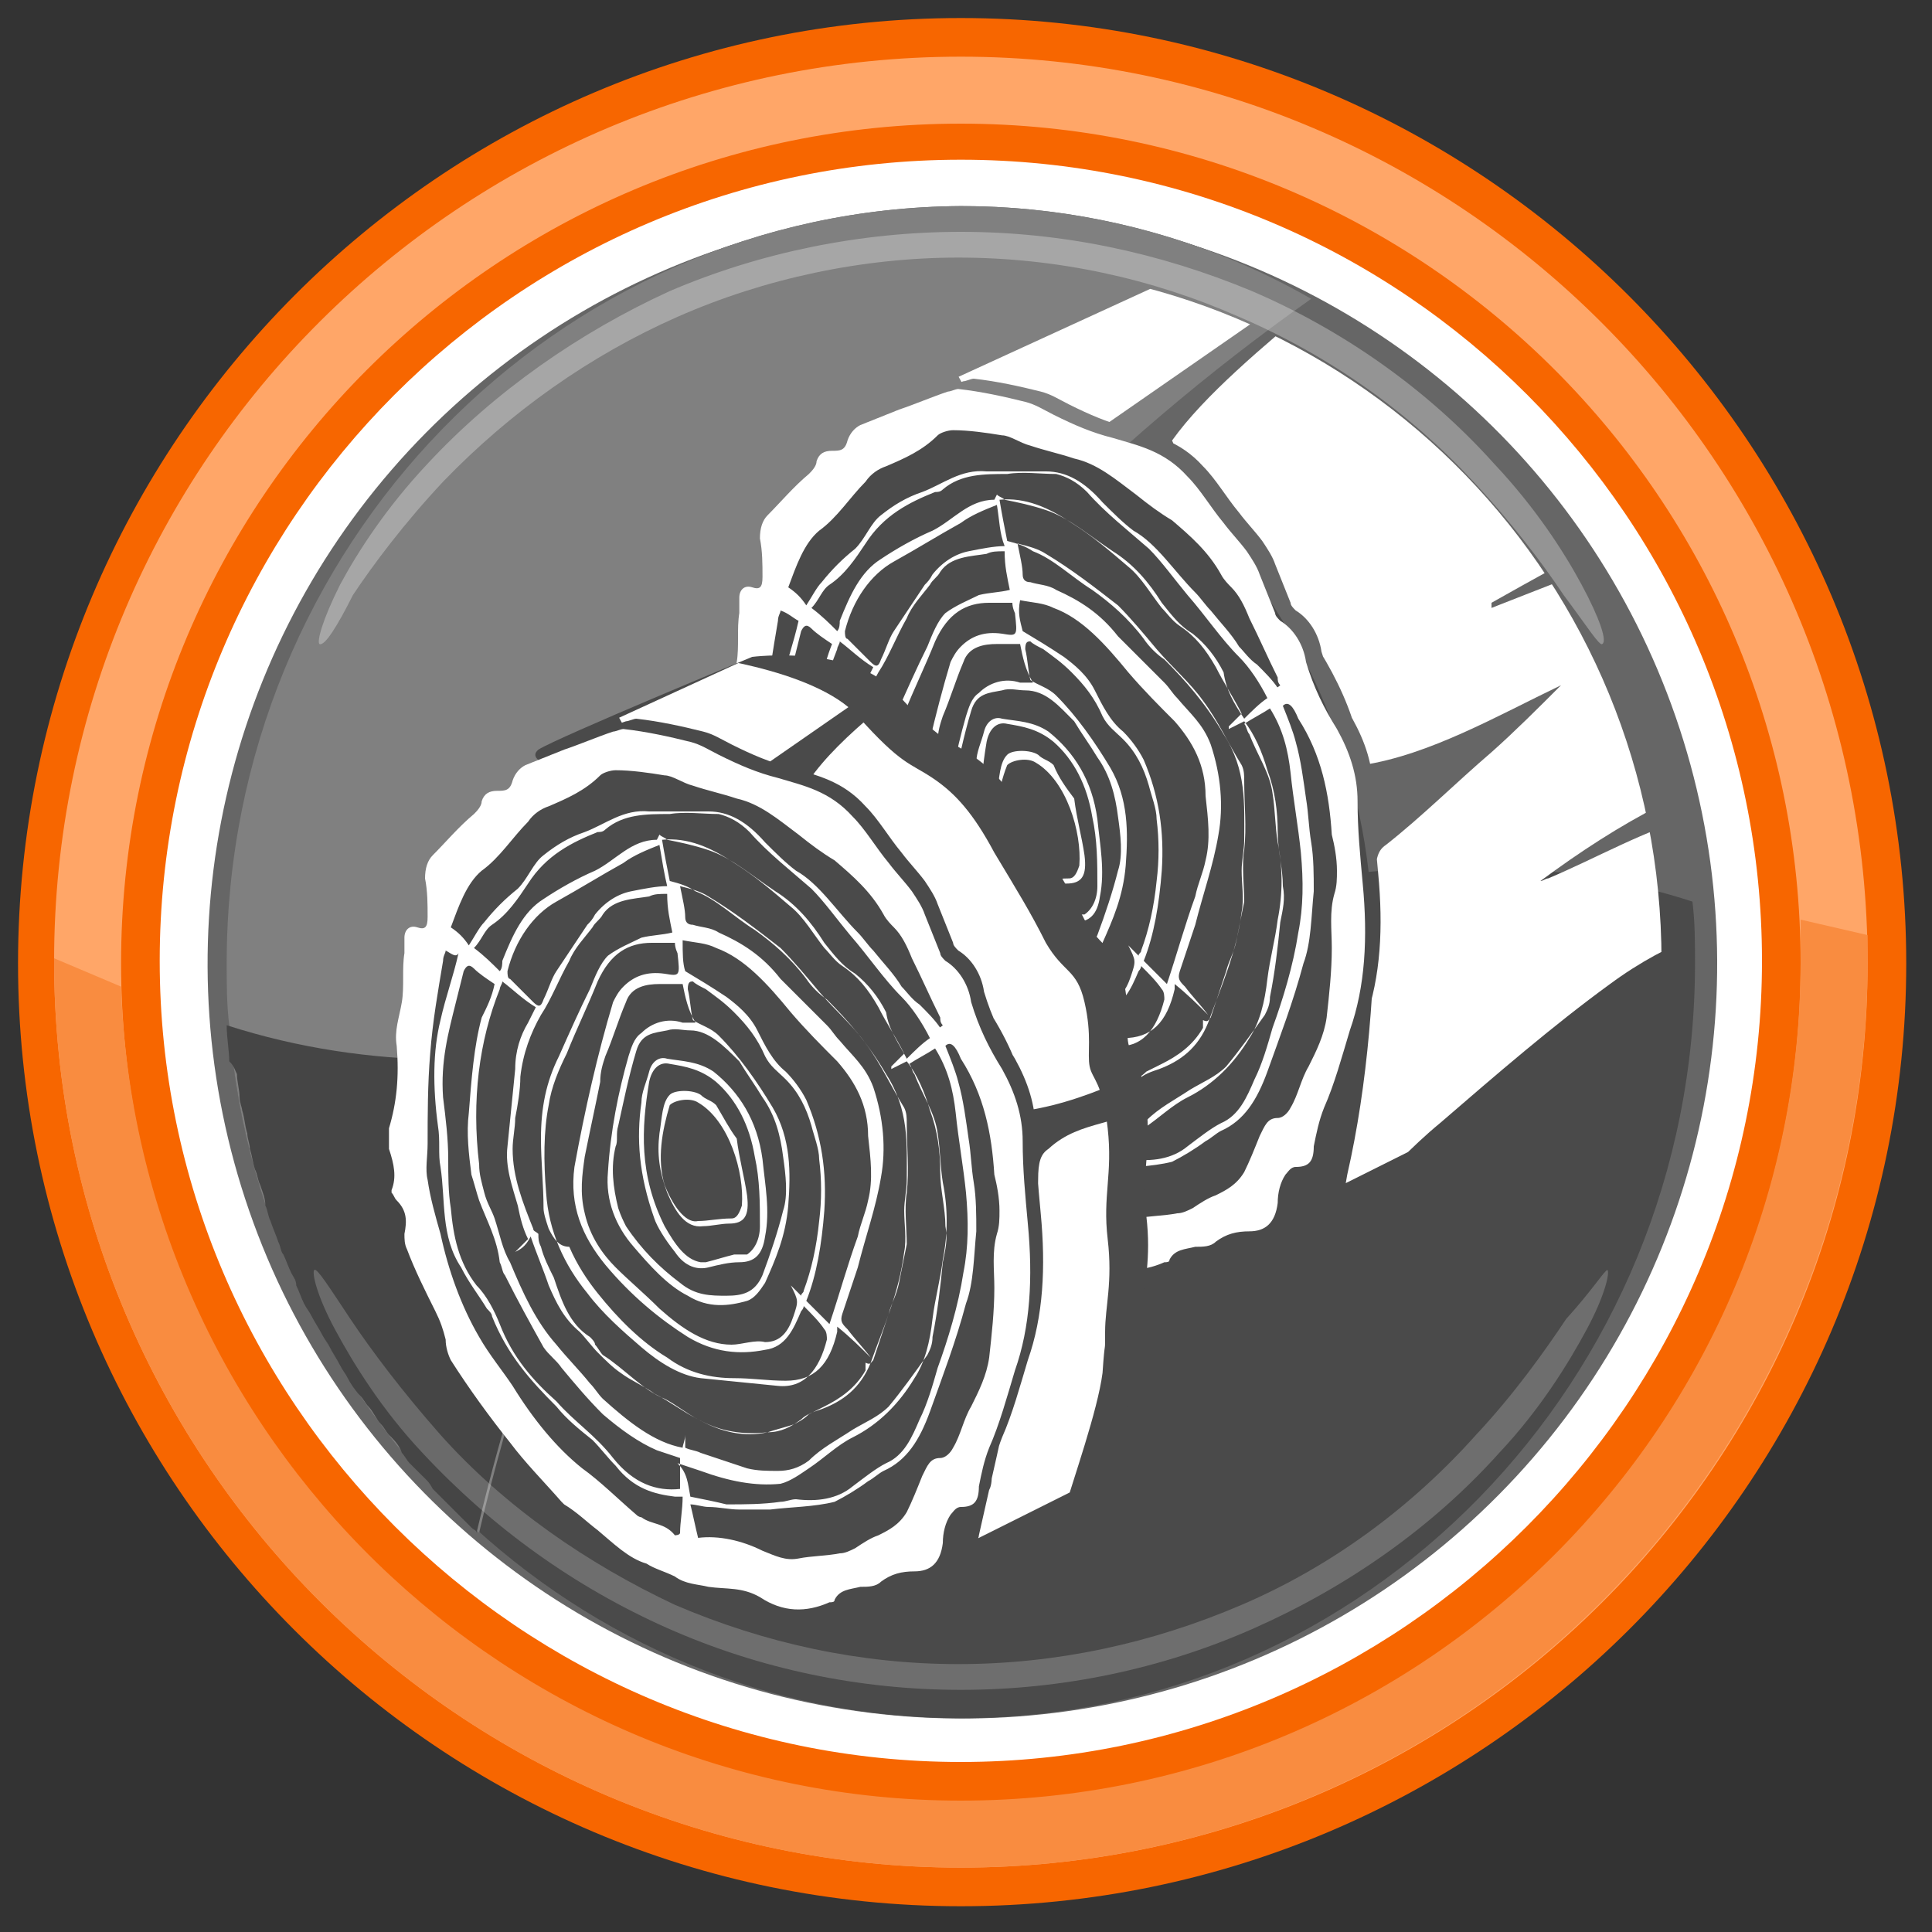
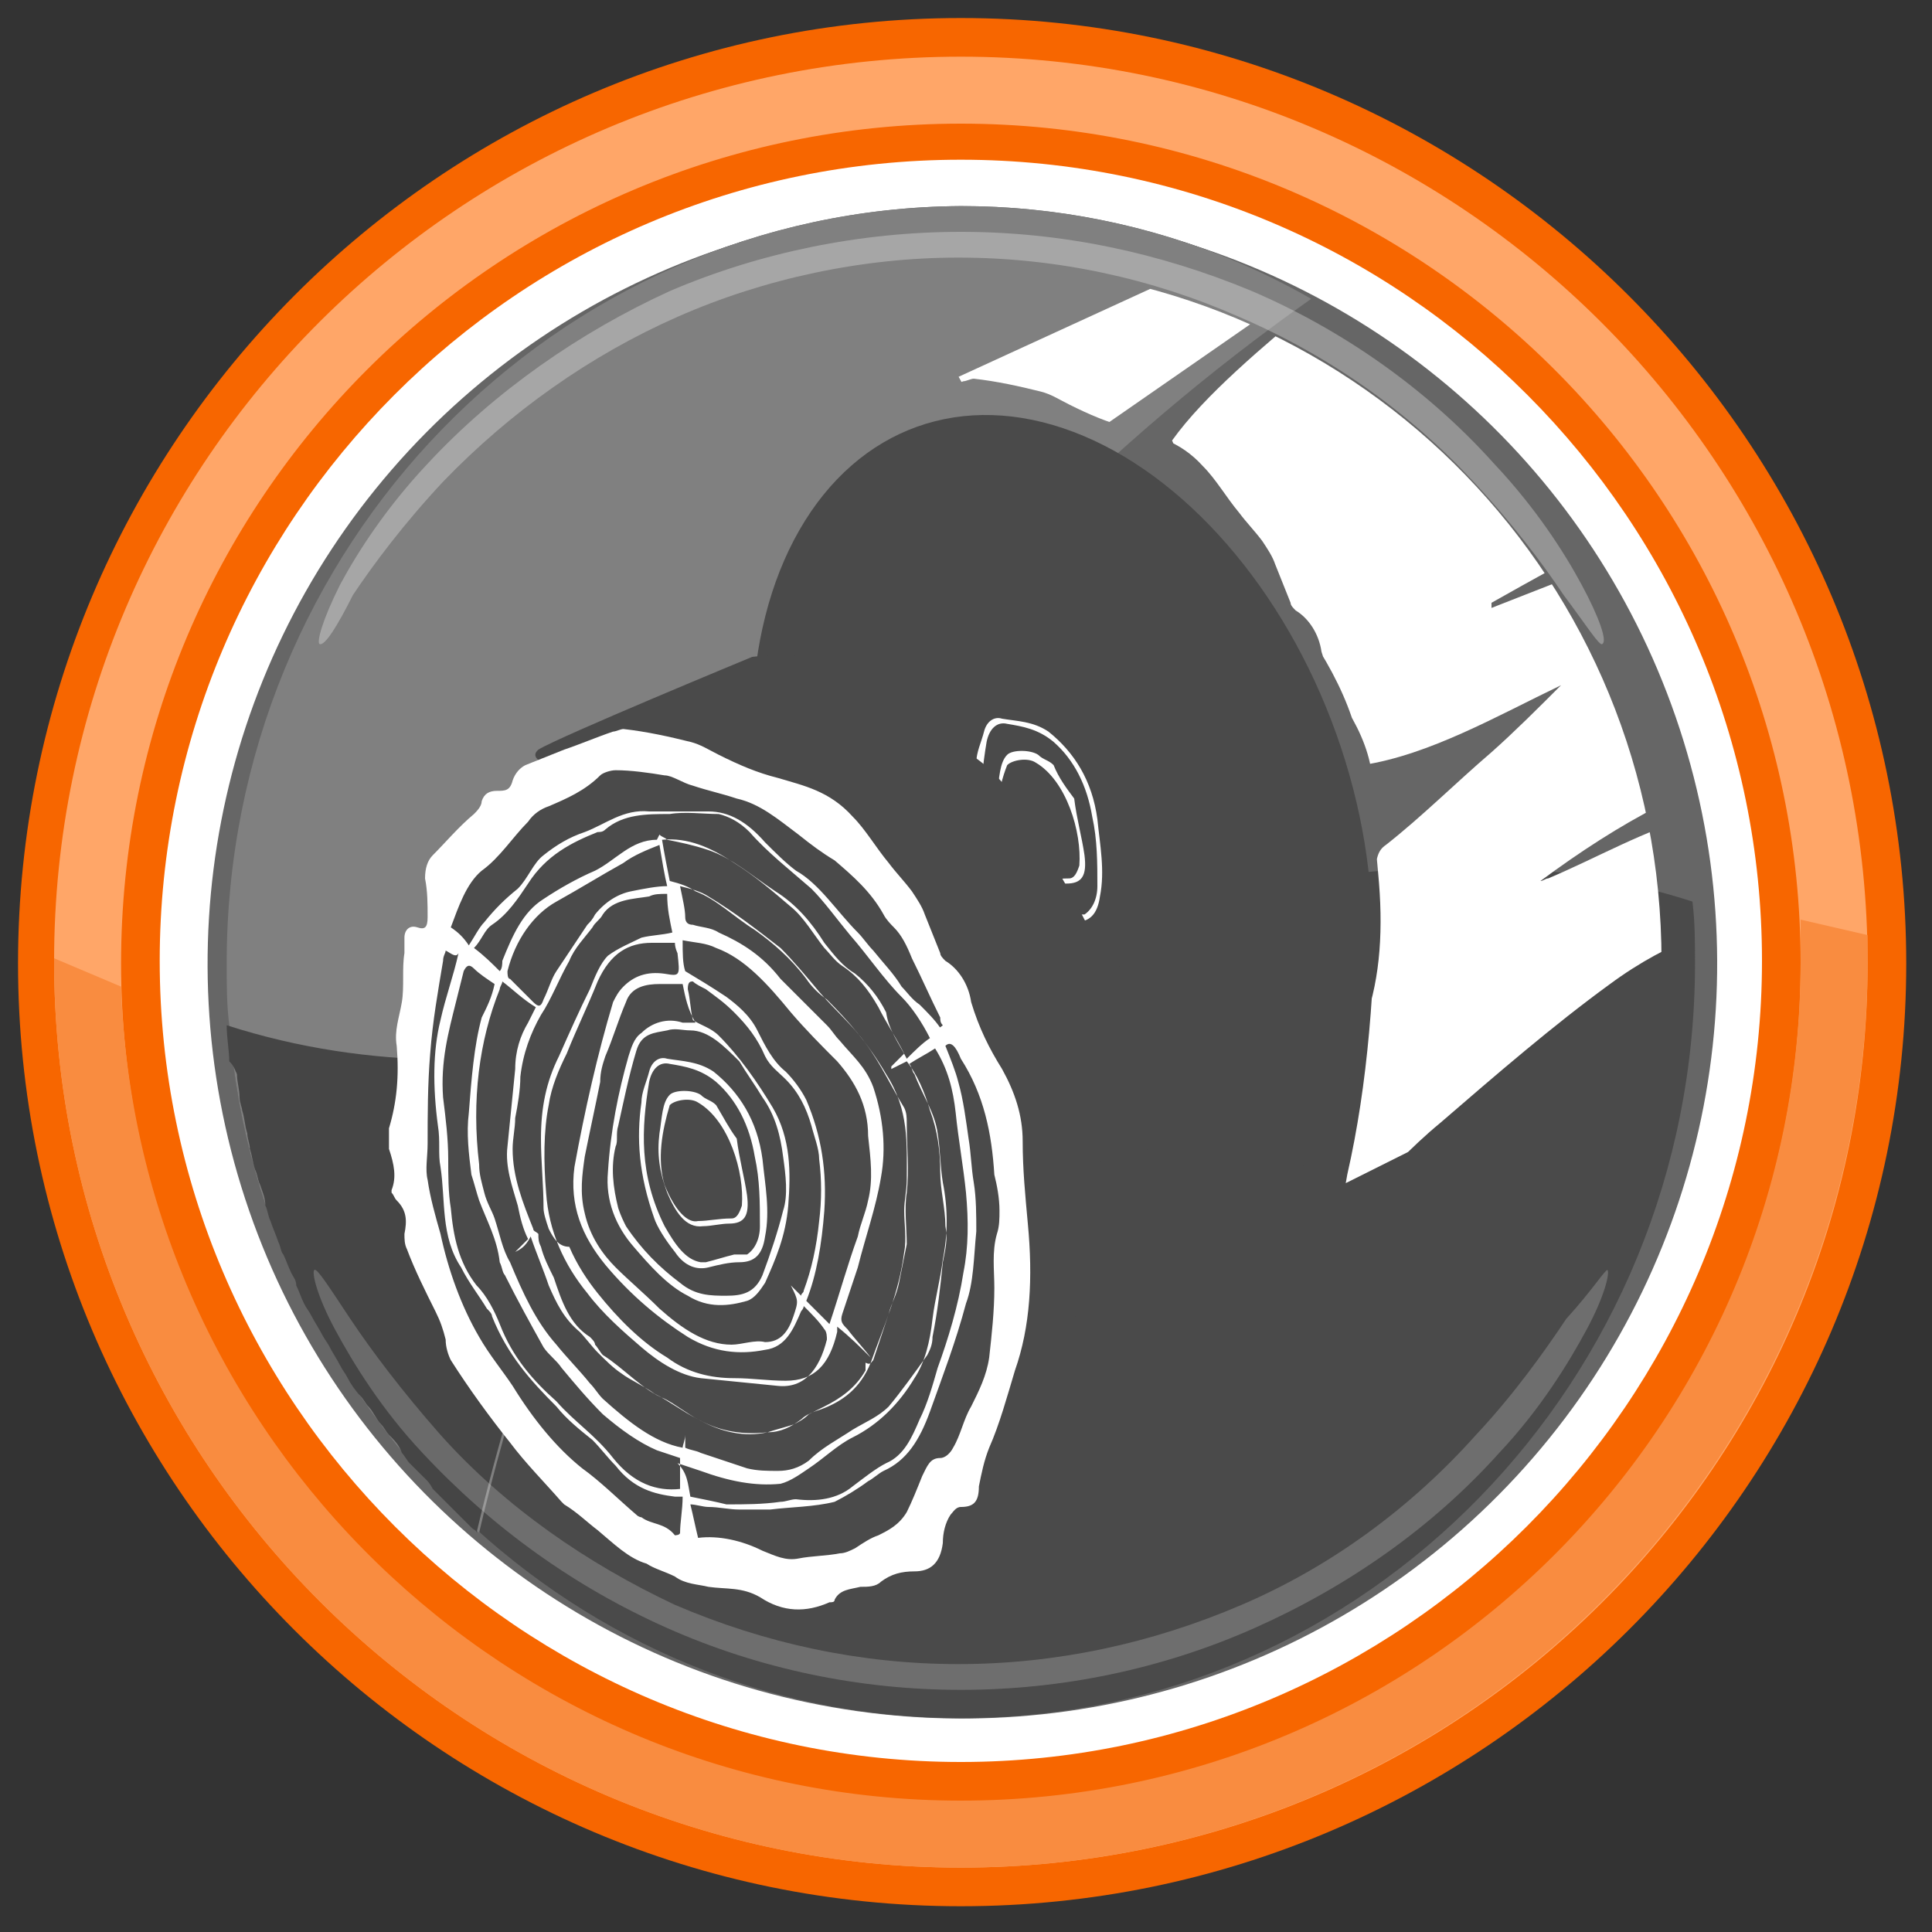
<svg xmlns="http://www.w3.org/2000/svg" xmlns:xlink="http://www.w3.org/1999/xlink" version="1.1" id="Слой_1" x="0px" y="0px" viewBox="0 0 75 75" style="enable-background:new 0 0 75 75;" xml:space="preserve">
  <rect x="0" y="0" width="75" height="75" fill="#333333" stroke="none" />
  <style type="text/css">
	.st0{fill:#FFFFFF;}
	.st1{fill:#666666;}
	.st2{fill:#4A4A4A;}
	.st3{fill:#808080;}
	.st4{opacity:0.3;}
	.st5{fill:#454545;}
	.st6{opacity:0.2;}
	.st7{fill:#F76600;}
	.st8{fill:#FFA668;}
	.st9{fill:#F98C40;}
	.st10{clip-path:url(#SVGID_00000137121227933563849620000006101970243604353455_);}
	.st11{clip-path:url(#SVGID_00000076585175837289538950000002747819260038312348_);fill:#FFFFFF;}
	.st12{clip-path:url(#SVGID_00000182492659364720617460000000573747936308030090_);}
	.st13{clip-path:url(#SVGID_00000039115535842895530160000000579857029242534040_);}
	.st14{clip-path:url(#SVGID_00000022545583011501545640000002984830551558032808_);fill:#FFFFFF;}
</style>
  <g>
    <g>
      <ellipse transform="matrix(0.988 -0.156 0.156 0.988 -5.366 6.272)" class="st0" cx="37.3" cy="37.4" rx="32.4" ry="32.4" />
      <g>
        <ellipse transform="matrix(0.189 -0.982 0.982 0.189 -6.417 66.972)" class="st1" cx="37.3" cy="37.4" rx="29.3" ry="29.3" />
        <path class="st1" d="M65.7,34.9c-1.2-15-13.5-26.9-28.4-26.9C21.6,8.1,8.8,21.2,8.8,37.4c0,0.8,0,1.6,0.1,2.4     C27.8,45.9,46.9,28.9,65.7,34.9z" />
        <path class="st2" d="M8.9,39.8c1.2,15,13.5,26.9,28.4,26.9c15.7,0,28.5-13.1,28.5-29.3c0-0.8,0-1.6-0.1-2.4     C46.9,28.9,27.8,45.9,8.9,39.8z" />
        <path class="st3" d="M50.9,11.6c-4-2.3-8.7-3.6-13.6-3.6C21.6,8.1,8.8,21.2,8.8,37.4c0,0.8,0,1.6,0.1,2.4     c0.6,7.8,4.3,14.8,9.7,19.7C23.2,39.8,34.9,22.9,50.9,11.6z" />
        <g class="st4">
          <path class="st0" d="M12.4,25c-0.1-0.1,0.1-0.9,0.8-2.3c0.7-1.3,1.8-3,3.4-4.7c2.6-2.8,5.9-5.1,9.4-6.7      c3.5-1.5,7.4-2.3,11.3-2.3c3.9,0,7.7,0.8,11.3,2.3c3.5,1.5,6.8,3.8,9.4,6.7c1.6,1.7,2.7,3.4,3.4,4.7c0.7,1.3,1,2.2,0.8,2.3      c-0.1,0.1-0.6-0.7-1.5-1.9c-0.8-1.2-2-2.8-3.5-4.4c-2.5-2.7-5.6-4.9-9.1-6.4c-3.4-1.5-7.1-2.3-10.9-2.3c-3.7,0-7.5,0.8-10.9,2.3      c-3.4,1.5-6.5,3.7-9.1,6.4c-1.5,1.6-2.7,3.2-3.5,4.4C13.1,24.3,12.6,25.1,12.4,25z" />
        </g>
        <path class="st5" d="M9.2,41.7c0,0.3,0.1,0.6,0.1,0.9c0,0.2,0.1,0.4,0.1,0.5c0.1,0.3,0.1,0.6,0.2,0.9c0,0.2,0.1,0.4,0.1,0.6     c0.1,0.3,0.1,0.5,0.2,0.8c0.1,0.2,0.1,0.4,0.2,0.6c0.1,0.3,0.2,0.5,0.2,0.8c0.1,0.2,0.1,0.4,0.2,0.6c0.1,0.3,0.2,0.5,0.3,0.8     c0.1,0.2,0.1,0.4,0.2,0.5c0.1,0.2,0.2,0.5,0.3,0.7c0.1,0.2,0.2,0.3,0.2,0.5c0.1,0.2,0.2,0.5,0.3,0.7c0.1,0.2,0.2,0.3,0.3,0.5     c0.1,0.2,0.3,0.5,0.4,0.7c0.1,0.2,0.2,0.3,0.3,0.5c0.1,0.2,0.3,0.5,0.4,0.7c0.1,0.2,0.2,0.3,0.3,0.5c0.1,0.2,0.3,0.5,0.5,0.7     c0.1,0.1,0.2,0.3,0.3,0.4c0.2,0.2,0.3,0.5,0.5,0.7c0.1,0.1,0.2,0.3,0.3,0.4c0.2,0.2,0.4,0.4,0.5,0.7c0.1,0.1,0.2,0.3,0.3,0.4     c0.2,0.2,0.4,0.4,0.6,0.6c0.1,0.1,0.2,0.2,0.3,0.4c0.2,0.2,0.4,0.4,0.6,0.6c0.1,0.1,0.2,0.2,0.3,0.3c0.2,0.2,0.4,0.4,0.6,0.6     c0.1,0.1,0.2,0.1,0.2,0.2c1.6-6.8,4-13.2,7.1-19.2c-5.6,1.1-11.2,1.3-16.8-0.5c0,0.5,0.1,1,0.1,1.4C9.1,41.4,9.1,41.5,9.2,41.7z" />
        <g class="st6">
          <path class="st0" d="M62.4,49.3c0.1,0.1-0.1,1-0.8,2.3c-0.7,1.3-1.8,3.1-3.4,4.8c-2.6,2.9-5.9,5.2-9.5,6.8      c-3.6,1.6-7.5,2.4-11.4,2.4c-3.9,0-7.8-0.8-11.4-2.4c-3.6-1.6-6.8-3.9-9.5-6.8c-1.6-1.7-2.7-3.5-3.4-4.8      c-0.7-1.3-0.9-2.2-0.8-2.3c0.1-0.1,0.6,0.7,1.4,1.9c0.8,1.2,2,2.8,3.5,4.5c2.5,2.8,5.7,5,9.1,6.6c3.5,1.5,7.2,2.3,11,2.3      c3.8,0,7.5-0.8,11-2.3c3.5-1.5,6.6-3.8,9.1-6.6c1.5-1.6,2.7-3.3,3.5-4.5C61.8,50.1,62.3,49.3,62.4,49.3z" />
        </g>
      </g>
      <g>
        <path class="st7" d="M37.3,74C17.1,74,0.7,57.6,0.7,37.4S17.1,0.7,37.3,0.7S74,17.2,74,37.4S57.5,74,37.3,74z M37.3,6.2     c-17.2,0-31.1,14-31.1,31.1s14,31.1,31.1,31.1s31.1-14,31.1-31.1S54.5,6.2,37.3,6.2z" />
      </g>
      <g>
        <path class="st8" d="M37.3,72.5c-19.4,0-35.2-15.8-35.2-35.2S17.9,2.2,37.3,2.2S72.5,18,72.5,37.4S56.7,72.5,37.3,72.5z      M37.3,4.8c-18,0-32.6,14.6-32.6,32.6S19.4,70,37.3,70s32.6-14.6,32.6-32.6S55.3,4.8,37.3,4.8z" />
      </g>
      <path class="st9" d="M69.9,35.7c0,0.5,0,1.1,0,1.6c0,18-14.6,32.6-32.6,32.6c-17.6,0-32-14.1-32.6-31.6l-2.6-1.1c0,0,0,0.1,0,0.1    c0,19.4,15.8,35.2,35.2,35.2s35.2-15.8,35.2-35.2c0-0.3,0-0.6,0-1L69.9,35.7z" />
    </g>
    <g>
      <ellipse transform="matrix(0.942 -0.337 0.337 0.942 -8.466 15.754)" class="st2" cx="41.2" cy="32.3" rx="11.3" ry="16.7" />
-       <path class="st0" d="M28.1,30.6c0.3-1,0.4-2,0.3-3.2c-0.1-0.6,0.1-1.1,0.2-1.7c0.1-0.6,0-1.3,0.1-1.9c0-0.2,0-0.4,0-0.6    c0-0.3,0.2-0.5,0.5-0.4c0.3,0.1,0.4,0,0.4-0.4c0-0.5,0-1-0.1-1.5c0-0.4,0.1-0.7,0.3-0.9c0.5-0.5,1-1.1,1.6-1.6    c0.1-0.1,0.3-0.3,0.3-0.5c0.1-0.3,0.3-0.4,0.6-0.4c0.3,0,0.5,0,0.6-0.4c0.1-0.3,0.3-0.5,0.5-0.6c0.5-0.2,1-0.4,1.5-0.6    c0.6-0.2,1.3-0.5,1.9-0.7c0.1,0,0.3-0.1,0.4-0.1c0.9,0.1,1.8,0.3,2.6,0.5c0.4,0.1,0.7,0.3,1.1,0.5c0.8,0.4,1.5,0.7,2.3,0.9    c1,0.3,2,0.5,2.9,1.5c0.5,0.5,0.9,1.2,1.4,1.8c0.3,0.4,0.6,0.7,0.9,1.1c0.2,0.3,0.4,0.6,0.5,0.9c0.2,0.5,0.4,1,0.6,1.5    c0,0.1,0.1,0.2,0.2,0.3c0.5,0.3,0.9,0.9,1,1.6c0.3,1,0.7,1.8,1.2,2.6c0.5,0.9,0.8,1.8,0.8,2.8c0,1.1,0.1,2.1,0.2,3.2    c0.2,2.1,0.1,4-0.5,5.7c-0.3,1-0.6,2.1-1,3c-0.2,0.5-0.3,1-0.4,1.5c0,0.6-0.2,0.8-0.7,0.8c-0.2,0-0.3,0.2-0.4,0.3    c-0.2,0.3-0.3,0.7-0.3,1.1c-0.1,0.8-0.5,1.1-1.1,1.1c-0.5,0-0.9,0.1-1.3,0.4c-0.2,0.2-0.5,0.2-0.8,0.2c-0.4,0.1-0.8,0.1-1,0.5    c0,0.1-0.1,0.1-0.2,0.1c-0.9,0.4-1.8,0.4-2.7-0.2c-0.7-0.4-1.3-0.3-2-0.4c-0.4-0.1-0.9-0.1-1.3-0.4c-0.4-0.2-0.8-0.3-1.1-0.5    c-0.7-0.2-1.3-0.8-1.9-1.3c-0.4-0.3-0.8-0.7-1.3-1c0,0-0.1-0.1-0.1-0.1c-0.7-0.8-1.4-1.5-2-2.3c-0.8-1-1.6-2.1-2.3-3.2    c-0.1-0.2-0.2-0.5-0.2-0.8c-0.1-0.4-0.2-0.7-0.4-1.1c-0.4-0.8-0.8-1.6-1.1-2.4c-0.1-0.2-0.1-0.4-0.1-0.6c0.1-0.5,0.1-0.9-0.3-1.3    c-0.1-0.1-0.1-0.2-0.2-0.3c0,0,0-0.1,0-0.1c0.2-0.5,0.1-1-0.1-1.6C28.2,31.3,28.2,30.9,28.1,30.6z M34.4,34.5    c-0.1-0.3-0.2-0.6-0.2-0.8c-0.1-0.9-0.1-1.8-0.1-2.8c0-1.2,0.2-2.2,0.7-3.2c0.4-0.9,0.8-1.8,1.2-2.6c0.2-0.5,0.4-1,0.7-1.3    c0.4-0.3,0.9-0.5,1.3-0.7c0.4-0.1,0.8-0.1,1.2-0.2c-0.1-0.5-0.2-0.9-0.2-1.5c-0.3,0-0.5,0-0.7,0.1c-0.6,0.1-1.4,0.1-1.8,0.7    c-0.1,0.2-0.3,0.3-0.4,0.5c-0.3,0.4-0.7,0.8-0.9,1.3c-0.4,0.7-0.7,1.5-1.1,2.1c-0.4,0.7-0.7,1.5-0.8,2.4c0,0.5-0.1,1.1-0.2,1.6    c0,0.4-0.1,0.8-0.1,1.2c0,1.1,0.4,2.1,0.8,3.1c0,0.1,0.1,0.1,0.2,0.2c0,0.2,0,0.3,0.1,0.5c0.1,0.4,0.3,0.8,0.5,1.2    c0.3,0.9,0.6,1.8,1.4,2.3c0.1,0.1,0.2,0.2,0.2,0.3c0.1,0.1,0.2,0.3,0.3,0.4c0.8,0.5,1.6,1.4,2.4,1.7c0.4,0.2,0.9,0.6,1.3,0.8    c0.9,0.5,1.8,0.7,2.7,0.5c0.3-0.1,0.7-0.2,1-0.3c0.2-0.1,0.4-0.2,0.6-0.4c0.2-0.1,0.4-0.2,0.6-0.3c0.6-0.3,1.2-0.7,1.6-1.4    c0-0.1,0-0.2,0-0.3c0.2,0.1,0.2,0,0.3-0.1c0.2-0.6,0.4-1.2,0.6-1.8c0.1-0.4,0.3-0.7,0.4-1.2c0.1-0.5,0.2-1,0.3-1.5    c0-0.6-0.1-1.4,0-2c0.1-0.9,0-1.8,0-2.7c0-0.2,0-0.4-0.1-0.6c-0.5-0.8-0.9-1.7-1.5-2.5c-0.5-0.7-1.2-1.3-1.8-2    c-0.5-0.6-1-1.2-1.5-1.7c-0.9-0.7-1.8-1.4-2.8-2c-0.3-0.2-0.7-0.3-1.1-0.4c0.1,0.5,0.2,0.9,0.2,1.2c0,0.2,0.1,0.3,0.3,0.3    c0.3,0.1,0.7,0.1,1,0.3c0.9,0.4,1.7,0.9,2.4,1.8c0.5,0.5,1,1,1.5,1.5c0.1,0.1,0.2,0.2,0.3,0.3c0.2,0.2,0.3,0.4,0.5,0.6    c0.5,0.6,1,1,1.3,1.8c0.4,1.2,0.5,2.4,0.3,3.5c-0.2,1.2-0.6,2.3-0.9,3.5c-0.2,0.6-0.4,1.2-0.6,1.8c-0.1,0.3,0,0.4,0.2,0.6    c0.3,0.4,0.6,0.7,0.9,1.1c-0.4-0.4-0.8-0.8-1.3-1.2c0,0.1,0,0.1,0,0.2c-0.3,1.3-0.9,1.9-2,1.9c-0.7,0-1.3-0.1-2-0.1    c-0.9,0-1.8-0.2-2.6-0.8c-1-0.6-1.9-1.5-2.7-2.5c-0.4-0.5-0.8-1.1-1.1-1.8C34.7,35.2,34.5,34.9,34.4,34.5z M33.1,35.4    C33,35.4,33,35.4,33.1,35.4c0.2-0.2,0.4-0.4,0.5-0.5c-0.2-0.4-0.3-0.8-0.4-1.3c-0.2-0.7-0.5-1.5-0.4-2.3c0.1-1,0.2-2,0.3-3    c0-0.7,0.2-1.3,0.5-1.8c0.1-0.2,0.2-0.4,0.3-0.6c-0.5-0.3-0.9-0.7-1.3-1c0,0.1-0.1,0.2-0.1,0.3c-0.8,2-1.1,4.3-0.8,6.8    c0,0.4,0.1,0.7,0.2,1.1c0.1,0.4,0.3,0.7,0.4,1c0.2,0.6,0.3,1.2,0.6,1.7c0.5,1.2,1,2.3,1.8,3.2c0.4,0.5,0.9,1,1.3,1.5    c0.2,0.2,0.3,0.4,0.5,0.6c1,0.9,2,1.7,3.1,1.9c0-0.1,0.1-0.3,0.1-0.5c0,0,0,0,0,0c0,0.2,0,0.3,0,0.5c0.2,0.1,0.4,0.1,0.6,0.2    c0.6,0.2,1.2,0.4,1.8,0.6c0.4,0.1,0.8,0.1,1.2,0.1c0.4,0,0.8-0.1,1.2-0.4c0.5-0.5,1.1-0.8,1.7-1.2c0.5-0.3,1-0.5,1.4-0.9    c0.5-0.6,1-1.3,1.5-2c0.1-0.2,0.2-0.4,0.2-0.7c0.2-1,0.3-1.9,0.4-2.9c0.1-0.5,0.2-0.9,0.1-1.4c0-0.7-0.2-1.4-0.2-2.1    c0-0.8-0.1-1.6-0.4-2.4c-0.2-0.7-0.5-1.4-0.9-1.9c-0.2,0.1-0.4,0.2-0.6,0.3c0,0,0,0,0-0.1c0.2-0.2,0.3-0.3,0.5-0.5    c-0.3-0.6-0.7-1.2-1-1.8c-0.4-0.7-0.8-1.2-1.4-1.6c-0.3-0.2-0.5-0.5-0.7-0.7c-0.4-0.5-0.8-1.2-1.3-1.6c-0.7-0.6-1.4-1.2-2.2-1.7    c-0.9-0.6-1.8-1-2.8-0.9c0.1,0.6,0.2,1.1,0.3,1.6c0.4,0.1,0.7,0.2,1,0.4c0.8,0.3,1.5,1,2.3,1.5c0.7,0.5,1.4,1.1,2,1.9    c0.2,0.3,0.5,0.6,0.8,0.8c0.8,0.8,1.6,1.7,2.3,2.9c0.9,1.4,0.8,2.7,0.8,4.1c0,0.4-0.1,0.8-0.1,1.2c0,0.5,0.1,1.1,0,1.6    c-0.2,1.6-0.8,2.9-1.3,4.3c-0.4,1-1.1,1.5-1.9,1.8c-0.3,0.1-0.6,0.2-0.8,0.4c-0.4,0.3-0.8,0.5-1.3,0.5c-0.9,0.1-1.8,0-2.7-0.5    c-0.6-0.3-1.1-0.7-1.7-1c-0.4-0.3-0.9-0.5-1.3-0.8c-0.3-0.2-0.6-0.5-0.9-0.8c-0.2-0.2-0.5-0.6-0.7-0.8c-0.6-0.5-0.9-1.1-1.2-1.8    c-0.2-0.6-0.5-1.3-0.7-1.9C33.5,35.2,33.3,35.3,33.1,35.4z M39.6,25c-0.4,0-0.7,0-0.9,0c-0.5,0-1.1,0.1-1.3,0.7    c-0.3,0.7-0.5,1.4-0.8,2.1c-0.1,0.3-0.2,0.6-0.2,1c-0.2,1-0.4,1.9-0.6,2.9c-0.1,0.7-0.2,1.4,0,2.2c0.2,0.9,0.7,1.6,1.2,2.1    c0.5,0.5,1.1,1,1.7,1.6c0.9,0.8,1.8,1.4,2.8,1.4c0.4,0,0.9-0.2,1.3-0.1c0.6,0,0.9-0.4,1.1-1c0.2-0.6,0.2-0.6-0.1-1.2    c0.1,0.1,0.3,0.3,0.4,0.4c0-0.1,0.1-0.1,0.1-0.2c0.3-0.8,0.5-1.7,0.6-2.7c0.1-0.8,0.1-1.6,0-2.4c0-0.4-0.2-0.9-0.3-1.3    c-0.2-0.7-0.5-1.3-1-1.8c-0.3-0.3-0.6-0.5-0.8-0.9c-0.3-0.7-0.7-1.2-1.2-1.7c-0.4-0.4-0.7-0.6-1.1-0.9c-0.2-0.1-0.4-0.2-0.5-0.3    c-0.1,0-0.2,0-0.2,0.3c0.1,0.4,0.1,0.8,0.2,1.2c0.3,0.2,0.7,0.3,1,0.6c0.8,0.8,1.5,1.8,2.1,2.8c0.7,1.2,0.7,2.5,0.6,3.8    c-0.1,1.2-0.5,2.1-0.9,3c-0.2,0.3-0.4,0.6-0.7,0.7c-0.7,0.2-1.5,0.3-2.3-0.2c-0.8-0.4-1.5-1.2-2.1-1.9c-0.7-0.8-1.1-1.8-1-2.9    c0.1-1.6,0.4-3.1,0.8-4.5c0.1-0.3,0.2-0.7,0.5-0.9c0.4-0.4,1-0.6,1.6-0.4c0.2,0,0.3,0,0.5,0C39.8,26,39.7,25.5,39.6,25z     M39.3,23.4c-0.3,0-0.6,0-0.9,0c-0.9,0-1.6,0.4-2.1,1.5c-0.4,1-0.8,1.8-1.2,2.8c-0.3,0.6-0.6,1.3-0.7,2c-0.2,1-0.2,2.2-0.1,3.4    c0.1,1.5,0.7,2.8,1.6,3.9c0.6,0.8,1.4,1.5,2.1,2.1c0.7,0.6,1.5,1.1,2.3,1.2c1,0.1,2,0.2,3,0.3c1,0.1,1.6-0.6,1.9-1.8    c0-0.1,0-0.3-0.1-0.4c-0.2-0.3-0.5-0.6-0.8-0.9c0,0.1-0.1,0.2-0.1,0.2c-0.3,0.7-0.6,1.4-1.4,1.5c-1,0.2-2,0.1-3-0.5    c-1.1-0.7-2.2-1.6-3.2-2.8c-0.9-1.1-1.4-2.3-1.2-3.8c0.4-2.2,0.9-4.4,1.5-6.4c0.1-0.2,0.2-0.4,0.4-0.6c0.4-0.4,0.9-0.6,1.6-0.5    c0.6,0.1,0.6,0.1,0.5-0.8C39.4,23.8,39.3,23.6,39.3,23.4z M49.8,27.4c0.2,0.5,0.4,1,0.5,1.4c0.2,0.7,0.3,1.5,0.4,2.2    c0.1,0.6,0.1,1.1,0.2,1.7c0.1,0.6,0.1,1.3,0.1,1.9c-0.1,1-0.1,2-0.4,2.8c-0.4,1.5-0.9,2.8-1.4,4.2c-0.4,1.1-0.9,1.9-1.8,2.3    c-0.2,0.1-0.4,0.3-0.6,0.4c-0.4,0.3-0.9,0.6-1.3,0.8c-0.8,0.2-1.7,0.2-2.5,0.3c0,0-0.1,0-0.1,0c-0.4,0-0.7,0-1.1,0    c-0.4,0-0.8-0.1-1.2-0.1c-0.2,0-0.5-0.1-0.7-0.1c0.1,0.4,0.2,0.9,0.3,1.3c0.8-0.1,1.7,0.1,2.5,0.5c0.5,0.2,0.9,0.4,1.4,0.3    c0.5-0.1,1.1-0.1,1.6-0.2c0.2,0,0.4-0.1,0.6-0.2c0.3-0.2,0.6-0.4,0.9-0.5c0.4-0.2,0.8-0.4,1.1-0.9c0.2-0.4,0.4-0.9,0.6-1.4    c0.2-0.4,0.3-0.7,0.7-0.7c0.2,0,0.4-0.2,0.5-0.4c0.3-0.5,0.4-1.1,0.7-1.6c0.3-0.6,0.6-1.2,0.7-1.9c0.1-0.9,0.2-1.8,0.2-2.7    c0-0.7-0.1-1.4,0.1-2.1c0.1-0.3,0.1-0.6,0.1-0.9c0-0.5-0.1-1-0.2-1.4c-0.1-1.6-0.4-3.1-1.3-4.5C50.2,27.4,50,27.2,49.8,27.4z     M49.7,26.6c-0.1-0.1-0.1-0.2-0.1-0.3c-0.4-0.8-0.7-1.5-1.1-2.3c-0.2-0.5-0.4-0.9-0.7-1.2c-0.1-0.1-0.3-0.3-0.4-0.5    c-0.5-0.9-1.2-1.5-1.9-2.1c-0.5-0.3-0.9-0.6-1.4-1c-0.8-0.6-1.5-1.2-2.4-1.4c-0.6-0.2-1.1-0.3-1.7-0.5c-0.4-0.1-0.8-0.4-1.1-0.4    c-0.6-0.1-1.3-0.2-1.9-0.2c-0.2,0-0.5,0.1-0.6,0.2c-0.6,0.6-1.3,0.9-2,1.2c-0.3,0.1-0.6,0.3-0.8,0.6c-0.6,0.6-1.1,1.4-1.8,1.9    c-0.6,0.5-0.9,1.4-1.2,2.2c0.3,0.2,0.5,0.4,0.7,0.7c0.2-0.3,0.4-0.7,0.6-0.9c0.4-0.5,0.8-0.9,1.3-1.3c0.4-0.4,0.6-1,1-1.3    c0.5-0.4,1-0.7,1.6-0.9c0.8-0.3,1.5-0.9,2.5-0.8c0.8,0,1.5,0,2.3,0c0.8,0,1.5,0.4,2.2,1.2c0.4,0.4,0.8,0.8,1.2,1.1    c0.9,0.5,1.6,1.6,2.4,2.4c0.2,0.2,0.4,0.5,0.6,0.7c0.4,0.5,0.8,0.9,1.1,1.4c0.2,0.2,0.4,0.5,0.7,0.7c0.3,0.3,0.6,0.6,0.8,0.9    c0,0-0.1,0.1-0.1,0.1C49.5,26.7,49.6,26.7,49.7,26.6z M48.3,27.9c0.3-0.3,0.6-0.6,0.9-0.8c-0.3-0.6-0.7-1.2-1.1-1.6    c-0.7-0.7-1.3-1.6-2-2.4c-0.5-0.6-1-1.3-1.5-1.8c-0.8-0.7-1.7-1.4-2.4-2.2c-0.4-0.4-0.8-0.6-1.2-0.7c-0.6,0-1.3-0.1-1.9,0    c-0.9,0-1.8,0-2.5,0.6c-0.1,0.1-0.2,0.1-0.3,0.1c-1,0.4-2,0.9-2.7,2c-0.4,0.6-0.8,1.2-1.4,1.6c-0.3,0.2-0.4,0.6-0.7,0.9    c0.4,0.3,0.7,0.6,1,0.9c0.1-0.1,0.1-0.3,0.1-0.4c0.4-1,0.8-1.9,1.6-2.4c0.6-0.4,1.3-0.8,2-1.1c0.8-0.4,1.4-1.2,2.4-1.2    c0,0,0.1-0.2,0.1-0.2c0.1,0.1,0.2,0.1,0.3,0.2c0.5,0.1,1,0.2,1.6,0.4c0.9,0.3,1.7,1,2.6,1.6c0.8,0.5,1.4,1.2,1.9,2    c0.4,0.5,0.7,0.9,1.2,1.2c0.5,0.4,0.9,0.9,1.2,1.5C47.6,26.8,47.9,27.3,48.3,27.9z M32.3,25c-0.3-0.2-0.6-0.4-0.8-0.6    c-0.2-0.2-0.3-0.1-0.4,0.1c-0.1,0.4-0.2,0.8-0.3,1.2c-0.3,1.2-0.6,2.3-0.5,3.7c0.1,0.8,0.2,1.6,0.2,2.4c0,0.6,0,1.3,0.1,1.9    c0.1,1.1,0.3,2.1,1,3c0.4,0.4,0.7,1,0.9,1.5c0.5,1.3,1.3,2.2,2.2,3c0.7,0.8,1.5,1.3,2.2,2.2c0.8,1,1.7,1.3,2.6,1.2    c0-0.4,0-0.7,0-1.2c-0.3-0.1-0.6-0.2-0.9-0.3c-0.7-0.3-1.4-0.8-2.1-1.4C36,41.3,35.5,40.6,35,40c-0.2-0.3-0.5-0.5-0.7-0.8    c-0.5-0.9-1-1.8-1.5-2.8c-0.1-0.1-0.1-0.3-0.2-0.5c-0.1-0.9-0.5-1.6-0.8-2.4c-0.1-0.3-0.2-0.7-0.3-1c-0.1-0.8-0.2-1.6-0.1-2.4    c0.1-1.3,0.2-2.6,0.5-3.7C32,25.9,32.1,25.5,32.3,25z M39.7,24.5c0.5,0.3,1,0.6,1.6,1c0.4,0.3,0.9,0.7,1.2,1.3    c0.3,0.6,0.6,1.2,1.1,1.6c0.3,0.3,0.6,0.7,0.8,1.1c0.6,1.4,0.8,2.8,0.7,4.3c-0.1,1.3-0.3,2.5-0.7,3.5c0.3,0.3,0.6,0.6,0.9,0.9    c0.4-1.2,0.7-2.3,1.1-3.4c0.1-0.5,0.3-0.9,0.4-1.4c0.2-0.8,0.1-1.6,0-2.5c0-1.2-0.5-2.1-1.2-2.9c-0.6-0.6-1.2-1.2-1.8-1.9    c-0.9-1.1-1.8-2.1-2.9-2.5c-0.4-0.2-0.8-0.2-1.3-0.3C39.5,23.8,39.6,24.1,39.7,24.5z M39.8,44.9c0.5,0.1,1,0.2,1.4,0.3    c0.7,0,1.4,0,2.1-0.1c0.2,0,0.4-0.1,0.6-0.1c0.8,0.1,1.6,0,2.2-0.5c0.4-0.3,0.9-0.7,1.3-0.9c0.7-0.3,1-1,1.3-1.7    c0.3-0.6,0.5-1.3,0.7-2c0.4-1.1,0.8-2.4,1-3.7c0.2-1,0.2-2,0.1-3.1c-0.1-1-0.3-2.1-0.4-3.1c-0.1-0.9-0.3-1.7-0.8-2.5    c-0.3,0.2-0.7,0.4-1,0.6c0.1,0.1,0.1,0.3,0.2,0.4c0.3,0.8,0.8,1.5,0.9,2.3c0.1,0.6,0.1,1.3,0.2,1.9c0.2,1,0.2,2,0,3    c-0.1,0.8-0.3,1.5-0.4,2.3c-0.1,0.9-0.3,1.7-0.7,2.3c-0.6,1-1.4,1.8-2.4,2.3c-0.6,0.3-1.1,0.8-1.7,1.2c-0.3,0.2-0.7,0.5-1.1,0.6    c-1,0.1-2-0.1-3.1-0.5c-0.3-0.1-0.6-0.2-0.9-0.3C39.7,44,39.8,44.4,39.8,44.9z M39.8,26.8c-0.3,0-0.6-0.1-0.9,0    c-0.5,0.1-1,0.1-1.2,0.8c-0.3,1-0.5,2-0.7,2.9c-0.1,0.3,0,0.6-0.1,0.8c-0.2,0.8-0.1,1.6,0.1,2.4c0.1,0.3,0.2,0.5,0.3,0.7    c0.6,0.9,1.3,1.6,2.1,2.2c0.6,0.5,1.2,0.5,1.8,0.5c0.6,0,1.1-0.1,1.4-0.8c0.3-0.8,0.6-1.7,0.8-2.5c0.2-0.6,0.1-1.4,0-2.1    c-0.1-0.8-0.3-1.6-0.8-2.3c-0.3-0.5-0.6-0.9-0.9-1.4C41.1,27.4,40.6,26.8,39.8,26.8z M30.3,23.7c0,0.1-0.1,0.2-0.1,0.4    c-0.2,1.2-0.4,2.3-0.5,3.6c-0.1,1.2-0.1,2.4-0.1,3.5c0,0.5-0.1,1,0,1.4c0.1,0.7,0.3,1.4,0.5,2.1c0.3,1.4,0.8,2.8,1.5,4    c0.4,0.7,0.9,1.3,1.3,1.9c0.8,1.3,1.7,2.4,2.7,3.2c0.7,0.5,1.4,1.2,2.1,1.8c0.1,0.1,0.2,0.1,0.2,0.1c0.4,0.3,0.9,0.2,1.3,0.7    c0,0,0.2,0,0.2-0.1c0-0.4,0.1-0.9,0.1-1.4c-0.2,0-0.2,0-0.3,0c-0.8-0.1-1.6-0.3-2.3-1.2c-0.3-0.3-0.6-0.7-0.9-1    c-0.5-0.4-1-0.8-1.4-1.3c-1-1-1.9-2-2.5-3.5c0-0.1-0.1-0.2-0.2-0.3c-0.3-0.5-0.7-1-1-1.6c-0.8-1.2-0.6-2.6-0.8-3.9    c-0.1-0.5,0-1-0.1-1.6C30,29.4,30,28,30.3,26.7c0.2-0.9,0.5-1.7,0.7-2.6C30.8,24,30.6,23.8,30.3,23.7z M38.7,19.6    c-0.5,0.2-1,0.4-1.4,0.7c-0.9,0.5-1.7,1-2.6,1.5c-0.9,0.5-1.6,1.5-1.9,2.7c0,0.1,0,0.3,0.1,0.3c0.3,0.3,0.6,0.6,0.9,0.9    c0.2,0.2,0.3,0.2,0.4-0.1c0.2-0.4,0.3-0.8,0.5-1.1c0.4-0.6,0.8-1.2,1.2-1.8c0.1-0.1,0.2-0.2,0.3-0.4c0.4-0.5,0.9-0.8,1.4-0.9    c0.5-0.1,1-0.2,1.4-0.2C38.8,20.7,38.8,20.2,38.7,19.6z" />
      <path class="st0" d="M38.4,34.1c-0.6-1.7-0.7-3.1-0.5-4.5c0-0.4,0.2-0.8,0.3-1.2c0.1-0.4,0.4-0.6,0.7-0.5c0.6,0.1,1.2,0.1,1.8,0.5    c1,0.8,1.7,1.9,1.9,3.4c0.1,1,0.3,2,0.1,3c-0.1,0.7-0.4,1-1,1c-0.4,0-0.8,0.1-1.2,0.2c-0.4,0.1-0.9,0-1.3-0.6    C38.9,34.9,38.6,34.4,38.4,34.1z M42.1,35.5c0.3-0.2,0.5-0.6,0.5-1.1c0-0.9,0-1.8-0.2-2.7c-0.2-1.2-0.7-2.2-1.5-2.9    c-0.6-0.5-1.2-0.6-1.8-0.7c-0.4-0.1-0.7,0.2-0.8,0.7c-0.3,1.8-0.4,3.6,0.6,5.6c0.4,0.7,0.8,1.3,1.4,1.4c0.1,0,0.2,0,0.2,0    c0.4-0.1,0.7-0.2,1.1-0.3C41.8,35.5,41.9,35.5,42.1,35.5z" />
      <path class="st0" d="M41.7,31c0.1,0.8,0.3,1.5,0.4,2.2c0.1,0.8-0.1,1.1-0.7,1.1c-0.3,0-0.7,0.1-1,0.1c-0.7,0.1-1.1-0.6-1.4-1.3    c-0.3-0.8-0.4-1.5-0.3-2.3c0.1-0.6,0.1-1.2,0.4-1.5c0.2-0.2,0.9-0.2,1.2,0c0.2,0.2,0.4,0.2,0.6,0.4C41.1,30.2,41.4,30.6,41.7,31z     M38.9,32.8c0.4,1,0.9,1.5,1.3,1.4c0.4,0,0.8-0.1,1.3-0.1c0.2,0,0.3-0.2,0.4-0.5c0.1-1.3-0.5-3.3-1.7-4c-0.3-0.2-0.9-0.1-1.1,0.1    C38.7,30.7,38.6,31.8,38.9,32.8z" />
    </g>
    <g>
      <defs>
        <path id="SVGID_1_" d="M38.4,10.3C38.3,10.3,38.3,10.3,38.4,10.3c-0.4,0-0.6,0-0.9,0c-14.9,0-27,12.1-27,27c0,14.9,12.1,27,27,27     c14.9,0,27-12.1,27-27C64.5,22.6,52.9,10.7,38.4,10.3z" />
      </defs>
      <clipPath id="SVGID_00000068665560144473391630000011129606803298647961_">
        <use xlink:href="#SVGID_1_" style="overflow:visible;" />
      </clipPath>
      <g style="clip-path:url(#SVGID_00000068665560144473391630000011129606803298647961_);">
        <path class="st0" d="M49.5,47.4L49.5,47.4L49.5,47.4C49.5,47.4,49.5,47.4,49.5,47.4z" />
        <g>
          <defs>
            <path id="SVGID_00000074431220792172899780000004945260639011832723_" d="M79.3,31.2c-0.4-2-2.5-11.3-3.7-14.2       c-1.2-2.9-4.3-9-4.3-9l-7-5.8L34,16.1c0.5-0.2,1-0.4,1.5-0.6c0.6-0.2,1.3-0.5,1.9-0.7c0.1,0,0.3-0.1,0.4-0.1       c0.9,0.1,1.8,0.3,2.6,0.5c0.4,0.1,0.7,0.3,1.1,0.5c0.8,0.4,1.5,0.7,2.3,0.9c1,0.3,2,0.5,2.9,1.5c0.5,0.5,0.9,1.2,1.4,1.8       c0.3,0.4,0.6,0.7,0.9,1.1c0.2,0.3,0.4,0.6,0.5,0.9c0.2,0.5,0.4,1,0.6,1.5c0,0.1,0.1,0.2,0.2,0.3c0.5,0.3,0.9,0.9,1,1.6       c0.3,1,0.7,1.8,1.2,2.6c0.5,0.9,0.8,1.8,0.8,2.8c0,1.1,0.1,2.1,0.2,3.2c0.2,2.1,0.1,4-0.5,5.7c-0.3,1-0.6,2.1-1,3       c-0.2,0.5-0.3,1-0.4,1.5c0,0.6-0.2,0.8-0.7,0.8c-0.2,0-0.3,0.2-0.4,0.3c-0.2,0.3-0.3,0.7-0.3,1.1c-0.1,0.5-0.2,0.8-0.5,0.9       l29.4-14.7C79.3,32.6,79.6,33.2,79.3,31.2z" />
          </defs>
          <clipPath id="SVGID_00000072962468293631061330000006589738633637317549_">
            <use xlink:href="#SVGID_00000074431220792172899780000004945260639011832723_" style="overflow:visible;" />
          </clipPath>
          <path style="clip-path:url(#SVGID_00000072962468293631061330000006589738633637317549_);fill:#FFFFFF;" d="M92.4,9.4      c0-0.2,0-0.2,0-0.2c2.2-2.4,4.3-5.2,6.2-8.9c0.1-0.3,0.2-0.5,0.1-1.1c-0.4-2.2-0.8-4.2-1.4-6c-0.1-0.4-0.2-0.5-0.4-0.2      c-1.6,2.4-3.2,4.6-4.9,6.3c-0.6,0.6-1.2,1.2-1.9,1.8c2.3-2.7,4.5-5.9,6.6-9.5c0-0.2,0-0.3-0.1-0.3c-2.1-5.5-4.7-7.7-7.6-5.1      c-0.9,0.8-1.8,1.7-2.7,2.5c-1.2,1-2.4,2-3.5,2.9c-1.2,0.9-2.4,1.8-3.6,2.7c-0.7,0.5-1.5,1-2.3,1.5c-1.4,0.9-2.8,1.9-4.2,2.7      c-1.3,0.8-2.7,0.8-4,0.3c-1-0.3-1.7-1.4-2.2-3.8c0,0,0-0.1-0.1-0.1c-0.4,0.2-0.8,0.5-1.3,0.7c0,0.2,0,0.4,0,0.7      c0,3.2-0.6,5.2-1.8,5.6C62.7,2,62,2,61.3,2.1c-1.3,0.3-2.6,0.5-3.9,1c-1.6,0.7-3.1,1.7-4.6,2.7C51,7,49.2,8.1,47.4,9.3      c-0.2,0.1-10.1,5.2-10.2,5.3c0.5,0.9,0.9,1.7,1.3,2.7c0.2,0.4,3.2,0.1,3.4-0.1c0.4-0.3,7.5-5.2,7.9-5.5c1.3-1.1,2.7-2.1,4-3.1      C54.9,7.6,56,6.7,57,5.9c0,0.1,0,0.1,0,0.2c-2.4,3.4-9,7.5-11.5,11c1.6,3.8,6.8,7.5,7.4,12.6c2.6-0.4,5.2-1.9,7.7-3.1      c-0.9,0.9-1.8,1.8-2.7,2.6c-1.4,1.2-2.7,2.5-4.1,3.6c-0.3,0.2-0.4,0.5-0.4,1.2c0,4.2-0.3,8.1-1.1,11.6c-0.1,0.6-0.2,1.1-0.4,1.8      c0.3-0.2,0.5-0.4,0.7-0.6c1.1-1.1,2.2-2.3,3.3-3.2c2.2-1.9,4.4-3.8,6.6-5.4c2.3-1.7,4.7-2.5,7.2-2.9c1.4-0.2,2.8-0.1,4.2-0.2      c1.7-0.2,3.5-0.3,5.2-1.2c0.2-0.1,0.4,0,0.5-0.3c0.5-0.9,1-1.5,1.6-1.4c0-0.1,0-0.2,0-0.2c-0.4-0.5-0.7-1-1.1-1.5      c0.5-1,1.1-1.1,1.7-1c-0.4-0.8-0.7-1.6-1.1-2.3c0-0.1,0-0.2,0-0.3c0.5-0.1,1-0.2,1.5-0.3c-0.3-1.4-0.6-2.9-0.9-4.5      c0.9,0.1,1.5,1.5,1.9,3.8c0.3-2,0.7-3.3,1.4-4.2c-0.1,1.4-0.2,2.8-0.3,4.1c0,0,0.1,0.1,0.1,0.1c0.5-1.8,1.1-3.1,2-3.4      c-0.1,1.1-0.3,2.1-0.4,3.4c0.8-1.1,1.6-1.5,2.5-1.1c-0.2,0.5-0.3,0.9-0.5,1.3c0.3,0.1,0.6,0,0.8,0.2c0.3,0.2,0.5,0.1,0.7-0.1      c1-0.9,2-1.7,3.1-2.6c1.2-1.1,2.3-2.2,3.4-3.4c0.1-0.1,0.2-0.5,0.3-0.9c0.3-2.2,0.9-3.3,1.8-3.3c0.2,0,0.3-0.1,0.4-0.1      c0.1-0.8,0.1-1.5,0.1-2.2c0.1-1.9,0.3-3.7,0.4-5.6c0-1.9,0-3.8-0.1-5.9C96.9,5.3,94.8,7.8,92.4,9.4z M97.1-0.7      c-2.3,5.3-5.2,7.3-8.1,9C91.7,5.9,94.5,3.2,97.1-0.7z M79.4,5.4c-3.5,1.4-7,2.7-10.5,4C72.2,6.7,75.7,5.4,79.4,5.4z M67.2,5.7      c-4.5,0.3-8.7,4-12.9,7C58.2,7.7,62.5,4.6,67.2,5.7z M71.7,30.9c-2,0.1-4,0.3-5.9,0.8c-1.9,0.5-3.8,1.6-5.7,2.4      c-0.1,0-0.2,0.1-0.3,0.1c6.2-4.6,12.4-6.8,19-3C76.4,31,74.1,30.8,71.7,30.9z M79.1,13.8c-2.3,2.2-4.7,3.8-7.1,4.9      c-1.3,0.5-2.5,0.9-3.8,1.3c-1.7,0.5-3.3,1-5,1.6c-1.8,0.6-3.5,1.3-5.3,2c0-0.1,0-0.1,0-0.2c1.6-0.9,3.2-1.8,4.8-2.6      c1.6-0.8,3.2-1.4,4.8-2c1.5-0.6,3-0.9,4.5-1.6c1.8-0.8,3.6-1.7,5.5-2.7c1-0.6,2-1.3,3-1.9C80,12.9,79.5,13.3,79.1,13.8z       M79.3-3.6C79-3.4,78.6-3.2,78.3-3c3.8-2.7,7.5-5.5,11.2-9c0,0.1,0,0.2,0,0.3c-1,1.2-2,2.6-3.1,3.6C84.1-5.9,81.7-4.7,79.3-3.6z       M89.6,18.1c2.6-2.8,5.3-5.6,8-8.5C95.3,14.6,92.4,16.6,89.6,18.1z" />
        </g>
      </g>
    </g>
    <g>
      <ellipse transform="matrix(0.942 -0.337 0.337 0.942 -13.713 11.998)" class="st2" cx="27.8" cy="45.6" rx="11.3" ry="16.7" />
      <path class="st2" d="M29.2,25.5c0,0,3.9-0.5,5.6,1.4s2,1.8,2.9,2.4c0.9,0.6,1.6,1.4,2.4,2.9c0.9,1.5,1.4,2.3,2,3.5    c0.7,1.2,1.2,1,1.5,2.3s0.1,2,0.2,2.5c0.1,0.5,0.5,0.6,0.7,2.4c0.2,1.8-0.2,2.6,0,4.3c0.2,1.7-0.1,2.6-0.1,3.6s0,0.1-0.1,1.6    c-0.2,1.5-1.1,4-1.6,5.7s-0.4-0.6-0.6-0.3c-0.2,0.3-5.6,2.8-5.6,2.8s-7.7-6.3-7.7-8.4c0-2.1-2.5-13.2-2.4-15.7    C26.6,34,23,32,22.9,31c-0.1-1-2.7-1.3-2-1.9C21.7,28.6,29.2,25.5,29.2,25.5z" />
      <path class="st2" d="M28.6,25.8l-5.7,2.8c0,0,7.3,11.6,7.4,11.7s7,17.3,7,17.3l-1.2,3.3l3.4-1.7c0,0,2.9-10.4,2.9-10.5    s0.5-5.4,0.5-5.4l-0.2-1.2l-3.2-5.4c0,0-4.8-5.9-5-6.2c-0.2-0.3-1.1-2.6-1.1-2.6l-0.7-0.5L28.6,25.8z" />
      <g>
        <g>
          <path class="st0" d="M15.1,43.8c0.3-1,0.4-2,0.3-3.2c-0.1-0.6,0.1-1.1,0.2-1.7c0.1-0.6,0-1.3,0.1-1.9c0-0.2,0-0.4,0-0.6      c0-0.3,0.2-0.5,0.5-0.4c0.3,0.1,0.4,0,0.4-0.4c0-0.5,0-1-0.1-1.5c0-0.4,0.1-0.7,0.3-0.9c0.5-0.5,1-1.1,1.6-1.6      c0.1-0.1,0.3-0.3,0.3-0.5c0.1-0.3,0.3-0.4,0.6-0.4c0.3,0,0.5,0,0.6-0.4c0.1-0.3,0.3-0.5,0.5-0.6c0.5-0.2,1-0.4,1.5-0.6      c0.6-0.2,1.3-0.5,1.9-0.7c0.1,0,0.3-0.1,0.4-0.1c0.9,0.1,1.8,0.3,2.6,0.5c0.4,0.1,0.7,0.3,1.1,0.5c0.8,0.4,1.5,0.7,2.3,0.9      c1,0.3,2,0.5,2.9,1.5c0.5,0.5,0.9,1.2,1.4,1.8c0.3,0.4,0.6,0.7,0.9,1.1c0.2,0.3,0.4,0.6,0.5,0.9c0.2,0.5,0.4,1,0.6,1.5      c0,0.1,0.1,0.2,0.2,0.3c0.5,0.3,0.9,0.9,1,1.6c0.3,1,0.7,1.8,1.2,2.6c0.5,0.9,0.8,1.8,0.8,2.8c0,1.1,0.1,2.1,0.2,3.2      c0.2,2.1,0.1,4-0.5,5.7c-0.3,1-0.6,2.1-1,3c-0.2,0.5-0.3,1-0.4,1.5c0,0.6-0.2,0.8-0.7,0.8c-0.2,0-0.3,0.2-0.4,0.3      c-0.2,0.3-0.3,0.7-0.3,1.1c-0.1,0.8-0.5,1.1-1.1,1.1c-0.5,0-0.9,0.1-1.3,0.4c-0.2,0.2-0.5,0.2-0.8,0.2c-0.4,0.1-0.8,0.1-1,0.5      c0,0.1-0.1,0.1-0.2,0.1c-0.9,0.4-1.8,0.4-2.7-0.2c-0.7-0.4-1.3-0.3-2-0.4c-0.4-0.1-0.9-0.1-1.3-0.4c-0.4-0.2-0.8-0.3-1.1-0.5      c-0.7-0.2-1.3-0.8-1.9-1.3c-0.4-0.3-0.8-0.7-1.3-1c0,0-0.1-0.1-0.1-0.1c-0.7-0.8-1.4-1.5-2-2.3c-0.8-1-1.6-2.1-2.3-3.2      c-0.1-0.2-0.2-0.5-0.2-0.8c-0.1-0.4-0.2-0.7-0.4-1.1c-0.4-0.8-0.8-1.6-1.1-2.4c-0.1-0.2-0.1-0.4-0.1-0.6      c0.1-0.5,0.1-0.9-0.3-1.3c-0.1-0.1-0.1-0.2-0.2-0.3c0,0,0-0.1,0-0.1c0.2-0.5,0.1-1-0.1-1.6C15.1,44.5,15.1,44.1,15.1,43.8z       M21.3,47.7c-0.1-0.3-0.2-0.6-0.2-0.8C21.1,46,21,45.1,21,44.2c0-1.2,0.2-2.2,0.7-3.2c0.4-0.9,0.8-1.8,1.2-2.6      c0.2-0.5,0.4-1,0.7-1.3c0.4-0.3,0.9-0.5,1.3-0.7c0.4-0.1,0.8-0.1,1.2-0.2c-0.1-0.5-0.2-0.9-0.2-1.5c-0.3,0-0.5,0-0.7,0.1      c-0.6,0.1-1.4,0.1-1.8,0.7c-0.1,0.2-0.3,0.3-0.4,0.5c-0.3,0.4-0.7,0.8-0.9,1.3c-0.4,0.7-0.7,1.5-1.1,2.1      c-0.4,0.7-0.7,1.5-0.8,2.4c0,0.5-0.1,1.1-0.2,1.6c0,0.4-0.1,0.8-0.1,1.2c0,1.1,0.4,2.1,0.8,3.1c0,0.1,0.1,0.1,0.2,0.2      c0,0.2,0,0.3,0.1,0.5c0.1,0.4,0.3,0.8,0.5,1.2c0.3,0.9,0.6,1.8,1.4,2.3c0.1,0.1,0.2,0.2,0.2,0.3c0.1,0.1,0.2,0.3,0.3,0.4      c0.8,0.5,1.6,1.4,2.4,1.7c0.4,0.2,0.9,0.6,1.3,0.8c0.9,0.5,1.8,0.7,2.7,0.5c0.3-0.1,0.7-0.2,1-0.3c0.2-0.1,0.4-0.2,0.6-0.4      c0.2-0.1,0.4-0.2,0.6-0.3c0.6-0.3,1.2-0.7,1.6-1.4c0-0.1,0-0.2,0-0.3c0.2,0.1,0.2,0,0.3-0.1c0.2-0.6,0.4-1.2,0.6-1.8      c0.1-0.4,0.3-0.7,0.4-1.2c0.1-0.5,0.2-1,0.3-1.5c0-0.6-0.1-1.4,0-2c0.1-0.9,0-1.8,0-2.7c0-0.2,0-0.4-0.1-0.6      c-0.5-0.8-0.9-1.7-1.5-2.5c-0.5-0.7-1.2-1.3-1.8-2c-0.5-0.6-1-1.2-1.5-1.7c-0.9-0.7-1.8-1.4-2.8-2c-0.3-0.2-0.7-0.3-1.1-0.4      c0.1,0.5,0.2,0.9,0.2,1.2c0,0.2,0.1,0.3,0.3,0.3c0.3,0.1,0.7,0.1,1,0.3c0.9,0.4,1.7,0.9,2.4,1.8c0.5,0.5,1,1,1.5,1.5      c0.1,0.1,0.2,0.2,0.3,0.3c0.2,0.2,0.3,0.4,0.5,0.6c0.5,0.6,1,1,1.3,1.8c0.4,1.2,0.5,2.4,0.3,3.5c-0.2,1.2-0.6,2.3-0.9,3.5      c-0.2,0.6-0.4,1.2-0.6,1.8c-0.1,0.3,0,0.4,0.2,0.6c0.3,0.4,0.6,0.7,0.9,1.1c-0.4-0.4-0.8-0.8-1.3-1.2c0,0.1,0,0.1,0,0.2      c-0.3,1.3-0.9,1.9-2,1.9c-0.7,0-1.3-0.1-2-0.1c-0.9,0-1.8-0.2-2.6-0.8c-1-0.6-1.9-1.5-2.7-2.5c-0.4-0.5-0.8-1.1-1.1-1.8      C21.7,48.4,21.5,48.1,21.3,47.7z M20,48.6C20,48.6,19.9,48.6,20,48.6c0.2-0.2,0.4-0.4,0.5-0.5c-0.2-0.4-0.3-0.8-0.4-1.3      c-0.2-0.7-0.5-1.5-0.4-2.3c0.1-1,0.2-2,0.3-3c0-0.7,0.2-1.3,0.5-1.8c0.1-0.2,0.2-0.4,0.3-0.6c-0.5-0.3-0.9-0.7-1.3-1      c0,0.1-0.1,0.2-0.1,0.3c-0.8,2-1.1,4.3-0.8,6.8c0,0.4,0.1,0.7,0.2,1.1c0.1,0.4,0.3,0.7,0.4,1c0.2,0.6,0.3,1.2,0.6,1.7      c0.5,1.2,1,2.3,1.8,3.2c0.4,0.5,0.9,1,1.3,1.5c0.2,0.2,0.3,0.4,0.5,0.6c1,0.9,2,1.7,3.1,1.9c0-0.1,0.1-0.3,0.1-0.5c0,0,0,0,0,0      c0,0.2,0,0.3,0,0.5c0.2,0.1,0.4,0.1,0.6,0.2c0.6,0.2,1.2,0.4,1.8,0.6c0.4,0.1,0.8,0.1,1.2,0.1c0.4,0,0.8-0.1,1.2-0.4      c0.5-0.5,1.1-0.8,1.7-1.2c0.5-0.3,1-0.5,1.4-0.9c0.5-0.6,1-1.3,1.5-2c0.1-0.2,0.2-0.4,0.2-0.7c0.2-1,0.3-1.9,0.4-2.9      c0.1-0.5,0.2-0.9,0.1-1.4c0-0.7-0.2-1.4-0.2-2.1c0-0.8-0.1-1.6-0.4-2.4c-0.2-0.7-0.5-1.4-0.9-1.9c-0.2,0.1-0.4,0.2-0.6,0.3      c0,0,0,0,0-0.1c0.2-0.2,0.3-0.3,0.5-0.5c-0.3-0.6-0.7-1.2-1-1.8c-0.4-0.7-0.8-1.2-1.4-1.6c-0.3-0.2-0.5-0.5-0.7-0.7      c-0.4-0.5-0.8-1.2-1.3-1.6c-0.7-0.6-1.4-1.2-2.2-1.7c-0.9-0.6-1.8-1-2.8-0.9c0.1,0.6,0.2,1.1,0.3,1.6c0.4,0.1,0.7,0.2,1,0.4      c0.8,0.3,1.5,1,2.3,1.5c0.7,0.5,1.4,1.1,2,1.9c0.2,0.3,0.5,0.6,0.8,0.8c0.8,0.8,1.6,1.7,2.3,2.9c0.9,1.4,0.8,2.7,0.8,4.1      c0,0.4-0.1,0.8-0.1,1.2c0,0.5,0.1,1.1,0,1.6c-0.2,1.6-0.8,2.9-1.3,4.3c-0.4,1-1.1,1.5-1.9,1.8c-0.3,0.1-0.6,0.2-0.8,0.4      c-0.4,0.3-0.8,0.5-1.3,0.5c-0.9,0.1-1.8,0-2.7-0.5c-0.6-0.3-1.1-0.7-1.7-1c-0.4-0.3-0.9-0.5-1.3-0.8c-0.3-0.2-0.6-0.5-0.9-0.8      c-0.2-0.2-0.5-0.6-0.7-0.8c-0.6-0.5-0.9-1.1-1.2-1.8c-0.2-0.6-0.5-1.3-0.7-1.9C20.4,48.4,20.2,48.5,20,48.6z M26.5,38.2      c-0.4,0-0.7,0-0.9,0c-0.5,0-1.1,0.1-1.3,0.7c-0.3,0.7-0.5,1.4-0.8,2.1c-0.1,0.3-0.2,0.6-0.2,1c-0.2,1-0.4,1.9-0.6,2.9      c-0.1,0.7-0.2,1.4,0,2.2c0.2,0.9,0.7,1.6,1.2,2.1c0.5,0.5,1.1,1,1.7,1.6c0.9,0.8,1.8,1.4,2.8,1.4c0.4,0,0.9-0.2,1.3-0.1      c0.6,0,0.9-0.4,1.1-1c0.2-0.6,0.2-0.6-0.1-1.2c0.1,0.1,0.3,0.3,0.4,0.4c0-0.1,0.1-0.1,0.1-0.2c0.3-0.8,0.5-1.7,0.6-2.7      c0.1-0.8,0.1-1.6,0-2.4c0-0.4-0.2-0.9-0.3-1.3c-0.2-0.7-0.5-1.3-1-1.8c-0.3-0.3-0.6-0.5-0.8-0.9c-0.3-0.7-0.7-1.2-1.2-1.7      c-0.4-0.4-0.7-0.6-1.1-0.9c-0.2-0.1-0.4-0.2-0.5-0.3c-0.1,0-0.2,0-0.2,0.3c0.1,0.4,0.1,0.8,0.2,1.2c0.3,0.2,0.7,0.3,1,0.6      c0.8,0.8,1.5,1.8,2.1,2.8c0.7,1.2,0.7,2.5,0.6,3.8c-0.1,1.2-0.5,2.1-0.9,3c-0.2,0.3-0.4,0.6-0.7,0.7c-0.7,0.2-1.5,0.3-2.3-0.2      c-0.8-0.4-1.5-1.2-2.1-1.9c-0.7-0.8-1.1-1.8-1-2.9c0.1-1.6,0.4-3.1,0.8-4.5c0.1-0.3,0.2-0.7,0.5-0.9c0.4-0.4,1-0.6,1.6-0.4      c0.2,0,0.3,0,0.5,0C26.7,39.2,26.6,38.7,26.5,38.2z M26.2,36.6c-0.3,0-0.6,0-0.9,0c-0.9,0-1.6,0.4-2.1,1.5      c-0.4,1-0.8,1.8-1.2,2.8c-0.3,0.6-0.6,1.3-0.7,2c-0.2,1-0.2,2.2-0.1,3.4c0.1,1.5,0.7,2.8,1.6,3.9c0.6,0.8,1.4,1.5,2.1,2.1      c0.7,0.6,1.5,1.1,2.3,1.2c1,0.1,2,0.2,3,0.3c1,0.1,1.6-0.6,1.9-1.8c0-0.1,0-0.3-0.1-0.4c-0.2-0.3-0.5-0.6-0.8-0.9      c0,0.1-0.1,0.2-0.1,0.2c-0.3,0.7-0.6,1.4-1.4,1.5c-1,0.2-2,0.1-3-0.5c-1.1-0.7-2.2-1.6-3.2-2.8c-0.9-1.1-1.4-2.3-1.2-3.8      c0.4-2.2,0.9-4.4,1.5-6.4c0.1-0.2,0.2-0.4,0.4-0.6c0.4-0.4,0.9-0.6,1.6-0.5c0.6,0.1,0.6,0.1,0.5-0.8      C26.3,37,26.2,36.8,26.2,36.6z M36.7,40.6c0.2,0.5,0.4,1,0.5,1.4c0.2,0.7,0.3,1.5,0.4,2.2c0.1,0.6,0.1,1.1,0.2,1.7      c0.1,0.6,0.1,1.3,0.1,1.9c-0.1,1-0.1,2-0.4,2.8c-0.4,1.5-0.9,2.8-1.4,4.2c-0.4,1.1-0.9,1.9-1.8,2.3c-0.2,0.1-0.4,0.3-0.6,0.4      c-0.4,0.3-0.9,0.6-1.3,0.8c-0.8,0.2-1.7,0.2-2.5,0.3c0,0-0.1,0-0.1,0c-0.4,0-0.7,0-1.1,0c-0.4,0-0.8-0.1-1.2-0.1      c-0.2,0-0.5-0.1-0.7-0.1c0.1,0.4,0.2,0.9,0.3,1.3c0.8-0.1,1.7,0.1,2.5,0.5c0.5,0.2,0.9,0.4,1.4,0.3c0.5-0.1,1.1-0.1,1.6-0.2      c0.2,0,0.4-0.1,0.6-0.2c0.3-0.2,0.6-0.4,0.9-0.5c0.4-0.2,0.8-0.4,1.1-0.9c0.2-0.4,0.4-0.9,0.6-1.4c0.2-0.4,0.3-0.7,0.7-0.7      c0.2,0,0.4-0.2,0.5-0.4c0.3-0.5,0.4-1.1,0.7-1.6c0.3-0.6,0.6-1.2,0.7-1.9c0.1-0.9,0.2-1.8,0.2-2.7c0-0.7-0.1-1.4,0.1-2.1      c0.1-0.3,0.1-0.6,0.1-0.9c0-0.5-0.1-1-0.2-1.4c-0.1-1.6-0.4-3.1-1.3-4.5C37.1,40.6,36.9,40.4,36.7,40.6z M36.6,39.8      c-0.1-0.1-0.1-0.2-0.1-0.3c-0.4-0.8-0.7-1.5-1.1-2.3c-0.2-0.5-0.4-0.9-0.7-1.2c-0.1-0.1-0.3-0.3-0.4-0.5      c-0.5-0.9-1.2-1.5-1.9-2.1c-0.5-0.3-0.9-0.6-1.4-1c-0.8-0.6-1.5-1.2-2.4-1.4c-0.6-0.2-1.1-0.3-1.7-0.5c-0.4-0.1-0.8-0.4-1.1-0.4      c-0.6-0.1-1.3-0.2-1.9-0.2c-0.2,0-0.5,0.1-0.6,0.2c-0.6,0.6-1.3,0.9-2,1.2c-0.3,0.1-0.6,0.3-0.8,0.6c-0.6,0.6-1.1,1.4-1.8,1.9      c-0.6,0.5-0.9,1.4-1.2,2.2c0.3,0.2,0.5,0.4,0.7,0.7c0.2-0.3,0.4-0.7,0.6-0.9c0.4-0.5,0.8-0.9,1.3-1.3c0.4-0.4,0.6-1,1-1.3      c0.5-0.4,1-0.7,1.6-0.9c0.8-0.3,1.5-0.9,2.5-0.8c0.8,0,1.5,0,2.3,0c0.8,0,1.5,0.4,2.2,1.2c0.4,0.4,0.8,0.8,1.2,1.1      c0.9,0.5,1.6,1.6,2.4,2.4c0.2,0.2,0.4,0.5,0.6,0.7c0.4,0.5,0.8,0.9,1.1,1.4c0.2,0.2,0.4,0.5,0.7,0.7c0.3,0.3,0.6,0.6,0.8,0.9      c0,0-0.1,0.1-0.1,0.1C36.4,39.9,36.5,39.9,36.6,39.8z M35.2,41.1c0.3-0.3,0.6-0.6,0.9-0.8c-0.3-0.6-0.7-1.2-1.1-1.6      c-0.7-0.7-1.3-1.6-2-2.4c-0.5-0.6-1-1.3-1.5-1.8c-0.8-0.7-1.7-1.4-2.4-2.2c-0.4-0.4-0.8-0.6-1.2-0.7c-0.6,0-1.3-0.1-1.9,0      c-0.9,0-1.8,0-2.5,0.6c-0.1,0.1-0.2,0.1-0.3,0.1c-1,0.4-2,0.9-2.7,2c-0.4,0.6-0.8,1.2-1.4,1.6c-0.3,0.2-0.4,0.6-0.7,0.9      c0.4,0.3,0.7,0.6,1,0.9c0.1-0.1,0.1-0.3,0.1-0.4c0.4-1,0.8-1.9,1.6-2.4c0.6-0.4,1.3-0.8,2-1.1c0.8-0.4,1.4-1.2,2.4-1.2      c0,0,0.1-0.2,0.1-0.2c0.1,0.1,0.2,0.1,0.3,0.2c0.5,0.1,1,0.2,1.6,0.4c0.9,0.3,1.7,1,2.6,1.6c0.8,0.5,1.4,1.2,1.9,2      c0.4,0.5,0.7,0.9,1.2,1.2c0.5,0.4,0.9,0.9,1.2,1.5C34.5,40,34.9,40.5,35.2,41.1z M19.2,38.2c-0.3-0.2-0.6-0.4-0.8-0.6      c-0.2-0.2-0.3-0.1-0.4,0.1c-0.1,0.4-0.2,0.8-0.3,1.2c-0.3,1.2-0.6,2.3-0.5,3.7c0.1,0.8,0.2,1.6,0.2,2.4c0,0.6,0,1.3,0.1,1.9      c0.1,1.1,0.3,2.1,1,3c0.4,0.4,0.7,1,0.9,1.5c0.5,1.3,1.3,2.2,2.2,3c0.7,0.8,1.5,1.3,2.2,2.2c0.8,1,1.7,1.3,2.6,1.2      c0-0.4,0-0.7,0-1.2c-0.3-0.1-0.6-0.2-0.9-0.3c-0.7-0.3-1.4-0.8-2.1-1.4c-0.6-0.6-1.1-1.2-1.6-1.8c-0.2-0.3-0.5-0.5-0.7-0.8      c-0.5-0.9-1-1.8-1.5-2.8c-0.1-0.1-0.1-0.3-0.2-0.5c-0.1-0.9-0.5-1.6-0.8-2.4c-0.1-0.3-0.2-0.7-0.3-1c-0.1-0.8-0.2-1.6-0.1-2.4      c0.1-1.3,0.2-2.6,0.5-3.7C18.9,39.1,19.1,38.7,19.2,38.2z M26.6,37.7c0.5,0.3,1,0.6,1.6,1c0.4,0.3,0.9,0.7,1.2,1.3      c0.3,0.6,0.6,1.2,1.1,1.6c0.3,0.3,0.6,0.7,0.8,1.1c0.6,1.4,0.8,2.8,0.7,4.3c-0.1,1.3-0.3,2.5-0.7,3.5c0.3,0.3,0.6,0.6,0.9,0.9      c0.4-1.2,0.7-2.3,1.1-3.4c0.1-0.5,0.3-0.9,0.4-1.4c0.2-0.8,0.1-1.6,0-2.5c0-1.2-0.5-2.1-1.2-2.9c-0.6-0.6-1.2-1.2-1.8-1.9      c-0.9-1.1-1.8-2.1-2.9-2.5c-0.4-0.2-0.8-0.2-1.3-0.3C26.5,37,26.5,37.4,26.6,37.7z M26.8,58.1c0.5,0.1,1,0.2,1.4,0.3      c0.7,0,1.4,0,2.1-0.1c0.2,0,0.4-0.1,0.6-0.1c0.8,0.1,1.6,0,2.2-0.5c0.4-0.3,0.9-0.7,1.3-0.9c0.7-0.3,1-1,1.3-1.7      c0.3-0.6,0.5-1.3,0.7-2c0.4-1.1,0.8-2.4,1-3.7c0.2-1,0.2-2,0.1-3.1c-0.1-1-0.3-2.1-0.4-3.1c-0.1-0.9-0.3-1.7-0.8-2.5      c-0.3,0.2-0.7,0.4-1,0.6c0.1,0.1,0.1,0.3,0.2,0.4c0.3,0.8,0.8,1.5,0.9,2.3c0.1,0.6,0.1,1.3,0.2,1.9c0.2,1,0.2,2,0,3      c-0.1,0.8-0.3,1.5-0.4,2.3c-0.1,0.9-0.3,1.7-0.7,2.3c-0.6,1-1.4,1.8-2.4,2.3c-0.6,0.3-1.1,0.8-1.7,1.2c-0.3,0.2-0.7,0.5-1.1,0.6      c-1,0.1-2-0.1-3.1-0.5c-0.3-0.1-0.6-0.2-0.9-0.3C26.7,57.2,26.7,57.6,26.8,58.1z M26.8,40c-0.3,0-0.6-0.1-0.9,0      c-0.5,0.1-1,0.1-1.2,0.8c-0.3,1-0.5,2-0.7,2.9c-0.1,0.3,0,0.6-0.1,0.8c-0.2,0.8-0.1,1.6,0.1,2.4c0.1,0.3,0.2,0.5,0.3,0.7      c0.6,0.9,1.3,1.6,2.1,2.2c0.6,0.5,1.2,0.5,1.8,0.5c0.6,0,1.1-0.1,1.4-0.8c0.3-0.8,0.6-1.7,0.8-2.5c0.2-0.6,0.1-1.4,0-2.1      c-0.1-0.8-0.3-1.6-0.8-2.3c-0.3-0.5-0.6-0.9-0.9-1.4C28.1,40.6,27.5,40,26.8,40z M17.3,36.9c0,0.1-0.1,0.2-0.1,0.4      c-0.2,1.2-0.4,2.3-0.5,3.6c-0.1,1.2-0.1,2.4-0.1,3.5c0,0.5-0.1,1,0,1.4c0.1,0.7,0.3,1.4,0.5,2.1c0.3,1.4,0.8,2.8,1.5,4      c0.4,0.7,0.9,1.3,1.3,1.9c0.8,1.3,1.7,2.4,2.7,3.2c0.7,0.5,1.4,1.2,2.1,1.8c0.1,0.1,0.2,0.1,0.2,0.1c0.4,0.3,0.9,0.2,1.3,0.7      c0,0,0.2,0,0.2-0.1c0-0.4,0.1-0.9,0.1-1.4c-0.2,0-0.2,0-0.3,0c-0.8-0.1-1.6-0.3-2.3-1.2c-0.3-0.3-0.6-0.7-0.9-1      c-0.5-0.4-1-0.8-1.4-1.3c-1-1-1.9-2-2.5-3.5c0-0.1-0.1-0.2-0.2-0.3c-0.3-0.5-0.7-1-1-1.6c-0.8-1.2-0.6-2.6-0.8-3.9      c-0.1-0.5,0-1-0.1-1.6c-0.2-1.5-0.2-2.9,0.1-4.1c0.2-0.9,0.5-1.7,0.7-2.6C17.7,37.2,17.5,37,17.3,36.9z M25.6,32.8      c-0.5,0.2-1,0.4-1.4,0.7c-0.9,0.5-1.7,1-2.6,1.5c-0.9,0.5-1.6,1.5-1.9,2.7c0,0.1,0,0.3,0.1,0.3c0.3,0.3,0.6,0.6,0.9,0.9      c0.2,0.2,0.3,0.2,0.4-0.1c0.2-0.4,0.3-0.8,0.5-1.1c0.4-0.6,0.8-1.2,1.2-1.8c0.1-0.1,0.2-0.2,0.3-0.4c0.4-0.5,0.9-0.8,1.4-0.9      c0.5-0.1,1-0.2,1.4-0.2C25.8,34,25.7,33.4,25.6,32.8z" />
          <path class="st0" d="M25.4,47.3c-0.6-1.7-0.7-3.1-0.5-4.5c0-0.4,0.2-0.8,0.3-1.2c0.1-0.4,0.4-0.6,0.7-0.5      c0.6,0.1,1.2,0.1,1.8,0.5c1,0.8,1.7,1.9,1.9,3.4c0.1,1,0.3,2,0.1,3c-0.1,0.7-0.4,1-1,1c-0.4,0-0.8,0.1-1.2,0.2      c-0.4,0.1-0.9,0-1.3-0.6C25.8,48.1,25.5,47.6,25.4,47.3z M29,48.7c0.3-0.2,0.5-0.6,0.5-1.1c0-0.9,0-1.8-0.2-2.7      c-0.2-1.2-0.7-2.2-1.5-2.9c-0.6-0.5-1.2-0.6-1.8-0.7c-0.4-0.1-0.7,0.2-0.8,0.7c-0.3,1.8-0.4,3.6,0.6,5.6      c0.4,0.7,0.8,1.3,1.4,1.4c0.1,0,0.2,0,0.2,0c0.4-0.1,0.7-0.2,1.1-0.3C28.7,48.7,28.9,48.7,29,48.7z" />
          <path class="st0" d="M28.6,44.2c0.1,0.8,0.3,1.5,0.4,2.2c0.1,0.8-0.1,1.1-0.7,1.1c-0.3,0-0.7,0.1-1,0.1      c-0.7,0.1-1.1-0.6-1.4-1.3c-0.3-0.8-0.4-1.5-0.3-2.3c0.1-0.6,0.1-1.2,0.4-1.5c0.2-0.2,0.9-0.2,1.2,0c0.2,0.2,0.4,0.2,0.6,0.4      C28.1,43.4,28.3,43.8,28.6,44.2z M25.8,46c0.4,1,0.9,1.5,1.3,1.4c0.4,0,0.8-0.1,1.3-0.1c0.2,0,0.3-0.2,0.4-0.5      c0.1-1.3-0.5-3.3-1.7-4c-0.3-0.2-0.9-0.1-1.1,0.1C25.7,43.9,25.5,45,25.8,46z" />
        </g>
        <g>
          <defs>
            <path id="SVGID_00000058590026805127344130000008084306633181921192_" d="M26.6,25.4c0,0,5,0.5,6.7,2.4c1.7,1.9,2,1.8,2.9,2.4       c0.9,0.6,1.6,1.4,2.4,2.9c0.9,1.5,1.4,2.3,2,3.5c0.7,1.2,1.2,1,1.5,2.3s0.1,2,0.2,2.5c0.1,0.5,0.5,0.6,0.7,2.4       c0.2,1.8-0.2,2.6,0,4.3c0.2,1.7-0.1,2.6-0.1,3.6s0,0.1-0.1,1.6c-0.2,1.5-1.1,4-1.6,5.7c-0.5,1.7-0.5,1.5-0.7,1.8       S38,62.3,38,62.3s-10.6-7.1-10.6-9.2S24.9,39.8,25,37.4c0.1-2.5-3.3-8-3.3-8.9c-0.1-1-0.2-3.2,0.6-3.8       C23.1,24,26.6,25.4,26.6,25.4z" />
          </defs>
          <clipPath id="SVGID_00000052066533133822255150000002211107194903276732_">
            <use xlink:href="#SVGID_00000058590026805127344130000008084306633181921192_" style="overflow:visible;" />
          </clipPath>
          <g style="clip-path:url(#SVGID_00000052066533133822255150000002211107194903276732_);">
            <defs>
              <path id="SVGID_00000019639635556671582680000017919658518801247376_" d="M32.4,17.4C32.4,17.4,32.3,17.4,32.4,17.4        c-0.4,0-0.6,0-0.9,0c-14.9,0-27,12.1-27,27c0,14.9,12.1,27,27,27c14.9,0,27-12.1,27-27C58.5,29.8,46.9,17.9,32.4,17.4z" />
            </defs>
            <clipPath id="SVGID_00000006675292895860132710000015627316055308848813_">
              <use xlink:href="#SVGID_00000019639635556671582680000017919658518801247376_" style="overflow:visible;" />
            </clipPath>
            <g style="clip-path:url(#SVGID_00000006675292895860132710000015627316055308848813_);">
              <path class="st0" d="M36.4,60.6L36.4,60.6L36.4,60.6C36.4,60.6,36.4,60.6,36.4,60.6z" />
              <g>
                <defs>
                  <path id="SVGID_00000013189966621702091960000017448529425625235853_" d="M66.2,44.4c-0.4-2-2.5-11.3-3.7-14.2          c-1.2-2.9-4.3-9-4.3-9l-7-5.8L20.9,29.3c0.5-0.2,1-0.4,1.5-0.6c0.6-0.2,1.3-0.5,1.9-0.7c0.1,0,0.3-0.1,0.4-0.1          c0.9,0.1,1.8,0.3,2.6,0.5c0.4,0.1,0.7,0.3,1.1,0.5c0.8,0.4,1.5,0.7,2.3,0.9c1,0.3,2,0.5,2.9,1.5c0.5,0.5,0.9,1.2,1.4,1.8          c0.3,0.4,0.6,0.7,0.9,1.1c0.2,0.3,0.4,0.6,0.5,0.9c0.2,0.5,0.4,1,0.6,1.5c0,0.1,0.1,0.2,0.2,0.3c0.5,0.3,0.9,0.9,1,1.6          c0.3,1,0.7,1.8,1.2,2.6c0.5,0.9,0.8,1.8,0.8,2.8c0,1.1,0.1,2.1,0.2,3.2c0.2,2.1,0.1,4-0.5,5.7c-0.3,1-0.6,2.1-1,3          c-0.2,0.5-0.3,1-0.4,1.5c0,0.6-0.2,0.8-0.7,0.8c-0.2,0-0.3,0.2-0.4,0.3c-0.2,0.3-0.3,0.7-0.3,1.1c-0.1,0.5-0.2,0.8-0.5,0.9          l29.4-14.7C66.2,45.8,66.5,46.4,66.2,44.4z" />
                </defs>
                <clipPath id="SVGID_00000164478096043062372040000010983835049514375095_">
                  <use xlink:href="#SVGID_00000013189966621702091960000017448529425625235853_" style="overflow:visible;" />
                </clipPath>
-                 <path style="clip-path:url(#SVGID_00000164478096043062372040000010983835049514375095_);fill:#FFFFFF;" d="M79.3,22.6         c0-0.2,0-0.2,0-0.2c2.2-2.4,4.3-5.2,6.2-8.9c0.1-0.3,0.2-0.5,0.1-1.1c-0.4-2.2-0.8-4.2-1.4-6c-0.1-0.4-0.2-0.5-0.4-0.2         c-1.6,2.4-3.2,4.6-4.9,6.3c-0.6,0.6-1.2,1.2-1.9,1.8c2.3-2.7,4.5-5.9,6.6-9.5c0-0.2,0-0.3-0.1-0.3c-2.1-5.5-4.7-7.7-7.6-5.1         c-0.9,0.8-1.8,1.7-2.7,2.5c-1.2,1-2.4,2-3.5,2.9c-1.2,0.9-2.4,1.8-3.6,2.7c-0.7,0.5-1.5,1-2.3,1.5c-1.4,0.9-2.8,1.9-4.2,2.7         c-1.3,0.8-2.7,0.8-4,0.3c-1-0.3-1.7-1.4-2.2-3.8c0,0,0-0.1-0.1-0.1c-0.4,0.2-0.8,0.5-1.3,0.7c0,0.2,0,0.4,0,0.7         c0,3.2-0.6,5.2-1.8,5.6c-0.7,0.2-1.4,0.2-2.1,0.3c-1.3,0.3-2.6,0.5-3.9,1c-1.6,0.7-3.1,1.7-4.6,2.7c-1.8,1.1-3.6,2.3-5.4,3.4         c-0.2,0.1-10.1,5.2-10.2,5.3c0.5,0.9,0.9,1.7,1.3,2.7c0.2,0.4,3.2,0.1,3.4-0.1c0.4-0.3,7.5-5.2,7.9-5.5         c1.3-1.1,2.7-2.1,4-3.1c1.1-0.8,2.2-1.7,3.3-2.5c0,0.1,0,0.1,0,0.2c-2.4,3.4-10.1,7.3-12.5,10.8c1.6,3.8,7.9,7.7,8.5,12.8         c2.6-0.4,5.2-1.9,7.7-3.1c-0.9,0.9-1.8,1.8-2.7,2.6c-1.4,1.2-2.9,0.8-4.2,2c-0.3,0.2-0.4,0.5-0.4,1.2         c0,4.2-1.5,10.2-2.3,13.8C38,59.9,37,61.3,36.9,62c0.3-0.2,2.7-1.7,2.9-1.9c1.1-1.1,2.6-3.2,3.7-4.2c2.2-1.9,4-2.8,6.2-4.5         c2.3-1.7,4.7-2.5,7.2-2.9c1.4-0.2,2.8-0.1,4.2-0.2c1.7-0.2,3.5-0.3,5.2-1.2c0.2-0.1,0.4,0,0.5-0.3c0.5-0.9,1-1.5,1.6-1.4         c0-0.1,0-0.2,0-0.2c-0.4-0.5-0.7-1-1.1-1.5c0.5-1,1.1-1.1,1.7-1c-0.4-0.8-0.7-1.6-1.1-2.3c0-0.1,0-0.2,0-0.3         c0.5-0.1,1-0.2,1.5-0.3c-0.3-1.4-0.6-2.9-0.9-4.5c0.9,0.1,1.5,1.5,1.9,3.8c0.3-2,0.7-3.3,1.4-4.2c-0.1,1.4-0.2,2.8-0.3,4.1         c0,0,0.1,0.1,0.1,0.1c0.5-1.8,1.1-3.1,2-3.4c-0.1,1.1-0.3,2.1-0.4,3.4c0.8-1.1,1.6-1.5,2.5-1.1c-0.2,0.5-0.3,0.9-0.5,1.3         c0.3,0.1,0.6,0,0.8,0.2c0.3,0.2,0.5,0.1,0.7-0.1c1-0.9,2-1.7,3.1-2.6c1.2-1.1,2.3-2.2,3.4-3.4c0.1-0.1,0.2-0.5,0.3-0.9         c0.3-2.2,0.9-3.3,1.8-3.3c0.2,0,0.3-0.1,0.4-0.1c0.1-0.8,0.1-1.5,0.1-2.2c0.1-1.9,0.3-3.7,0.4-5.6c0-1.9,0-3.8-0.1-5.9         C83.9,18.5,81.7,21,79.3,22.6z M84,12.5c-2.3,5.3-5.2,7.3-8.1,9C78.7,19.1,81.4,16.4,84,12.5z M66.3,18.6         c-3.5,1.4-7,2.7-10.5,4C59.1,19.9,62.7,18.7,66.3,18.6z M54.1,18.9c-4.5,0.3-8.7,4-12.9,7C45.2,20.9,49.4,17.8,54.1,18.9z          M58.7,44.1c-2,0.1-4,0.3-5.9,0.8c-1.9,0.5-3.8,1.6-5.7,2.4c-0.1,0-0.2,0.1-0.3,0.1c6.2-4.6,12.4-6.8,19-3         C63.4,44.3,61,44,58.7,44.1z M66,27c-2.3,2.2-4.7,3.8-7.1,4.9c-1.3,0.5-2.5,0.9-3.8,1.3c-1.7,0.5-3.3,1-5,1.6         c-1.8,0.6-3.5,1.3-5.3,2c0-0.1,0-0.1,0-0.2c1.6-0.9,3.2-1.8,4.8-2.6c1.6-0.8,3.2-1.4,4.8-2c1.5-0.6,3-0.9,4.5-1.6         c1.8-0.8,3.6-1.7,5.5-2.7c1-0.6,2-1.3,3-1.9C66.9,26.1,66.5,26.5,66,27z M66.3,9.7c-0.4,0.2-0.7,0.4-1.1,0.6         c3.8-2.7,7.5-5.5,11.2-9c0,0.1,0,0.2,0,0.3c-1,1.2-2,2.6-3.1,3.6C71,7.3,68.7,8.5,66.3,9.7z M76.5,31.3         c2.6-2.8,5.3-5.6,8-8.5C82.2,27.8,79.3,29.8,76.5,31.3z" />
              </g>
            </g>
          </g>
        </g>
      </g>
    </g>
  </g>
</svg>